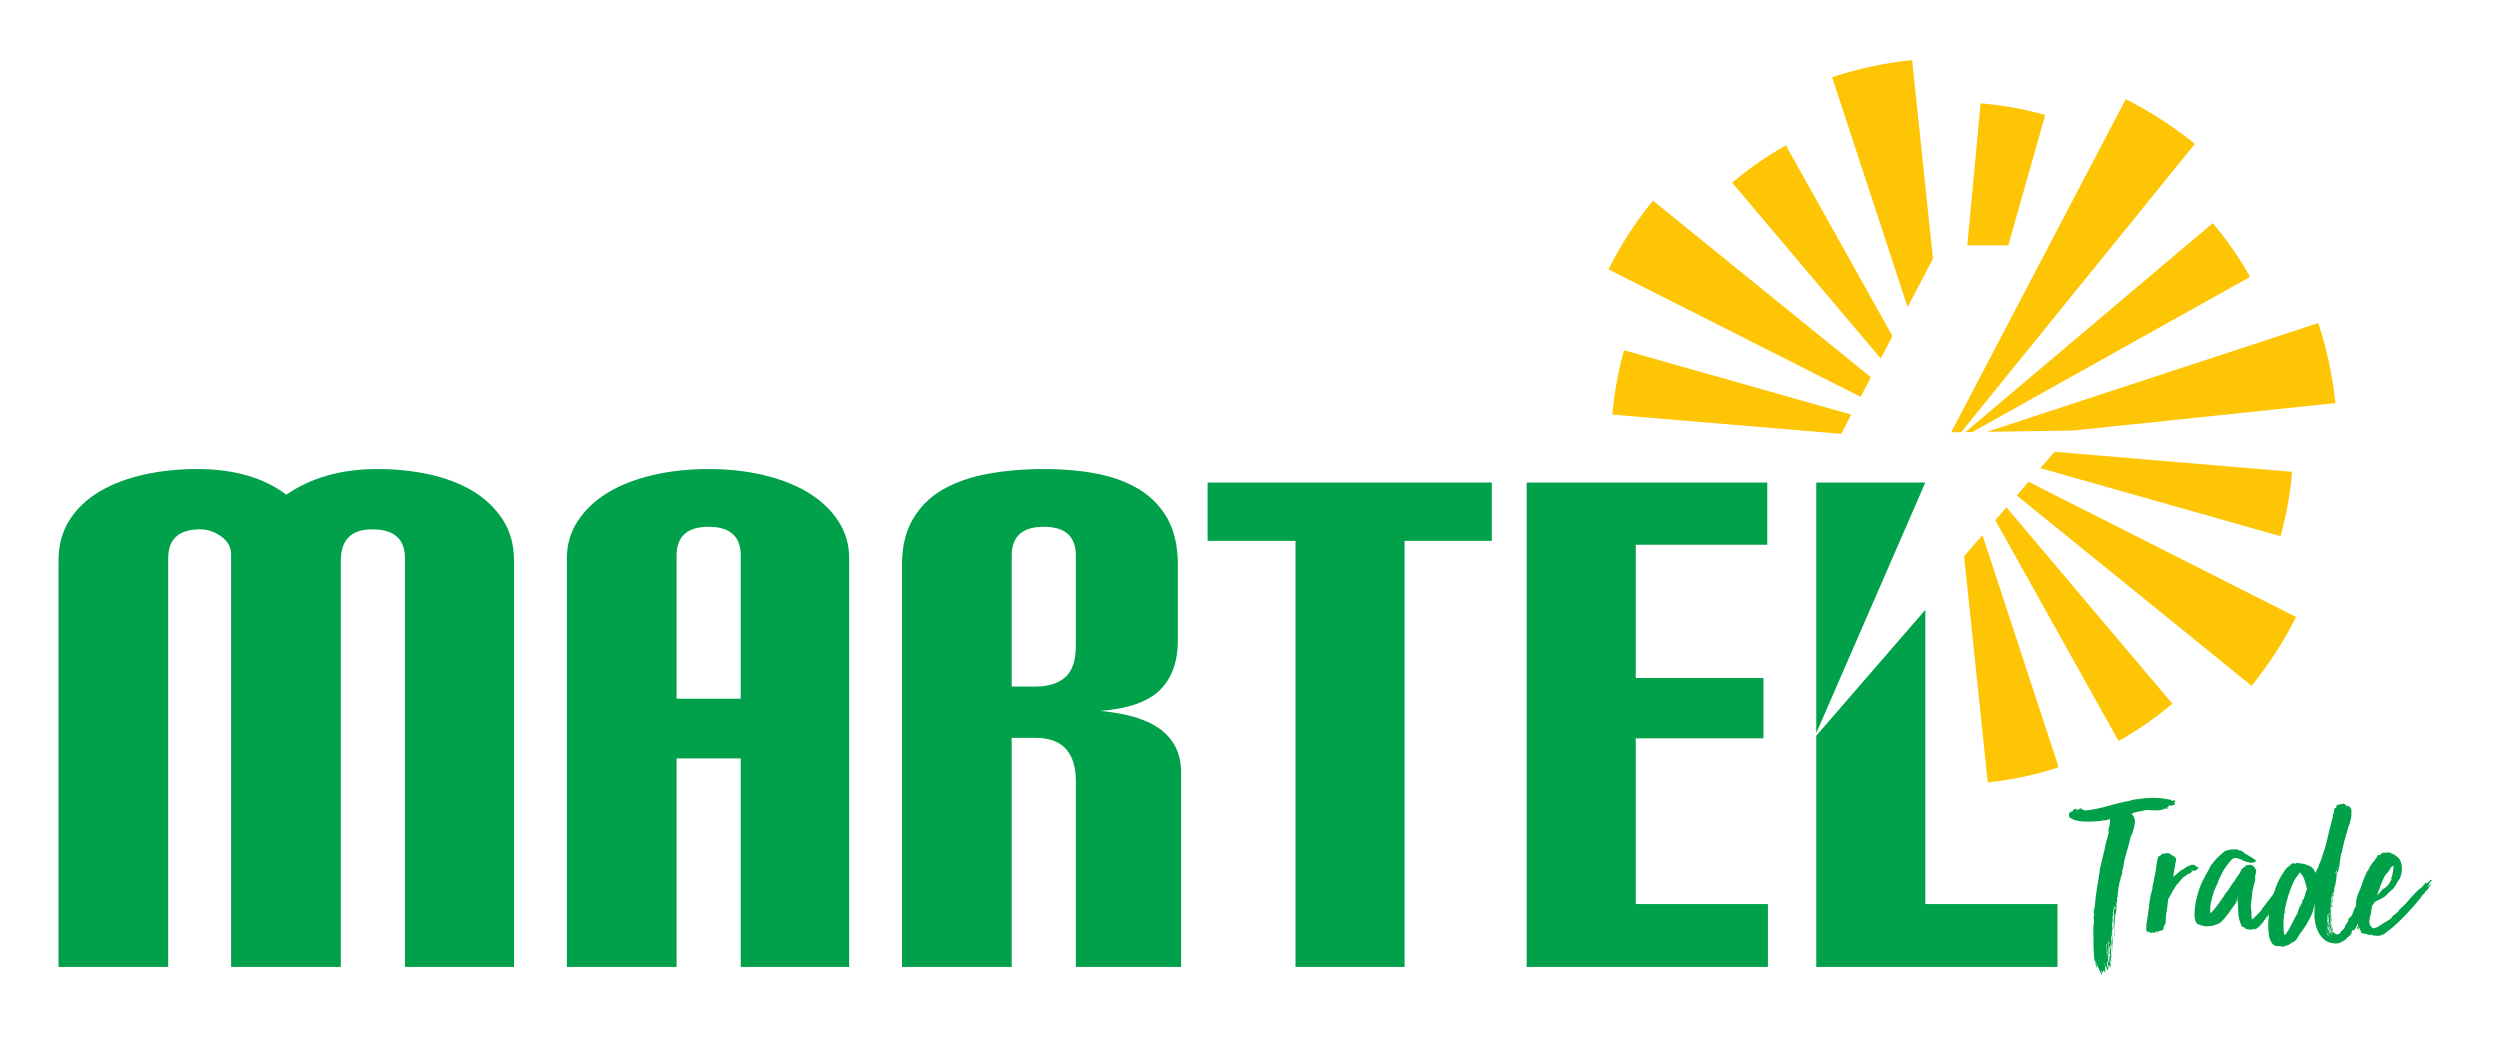
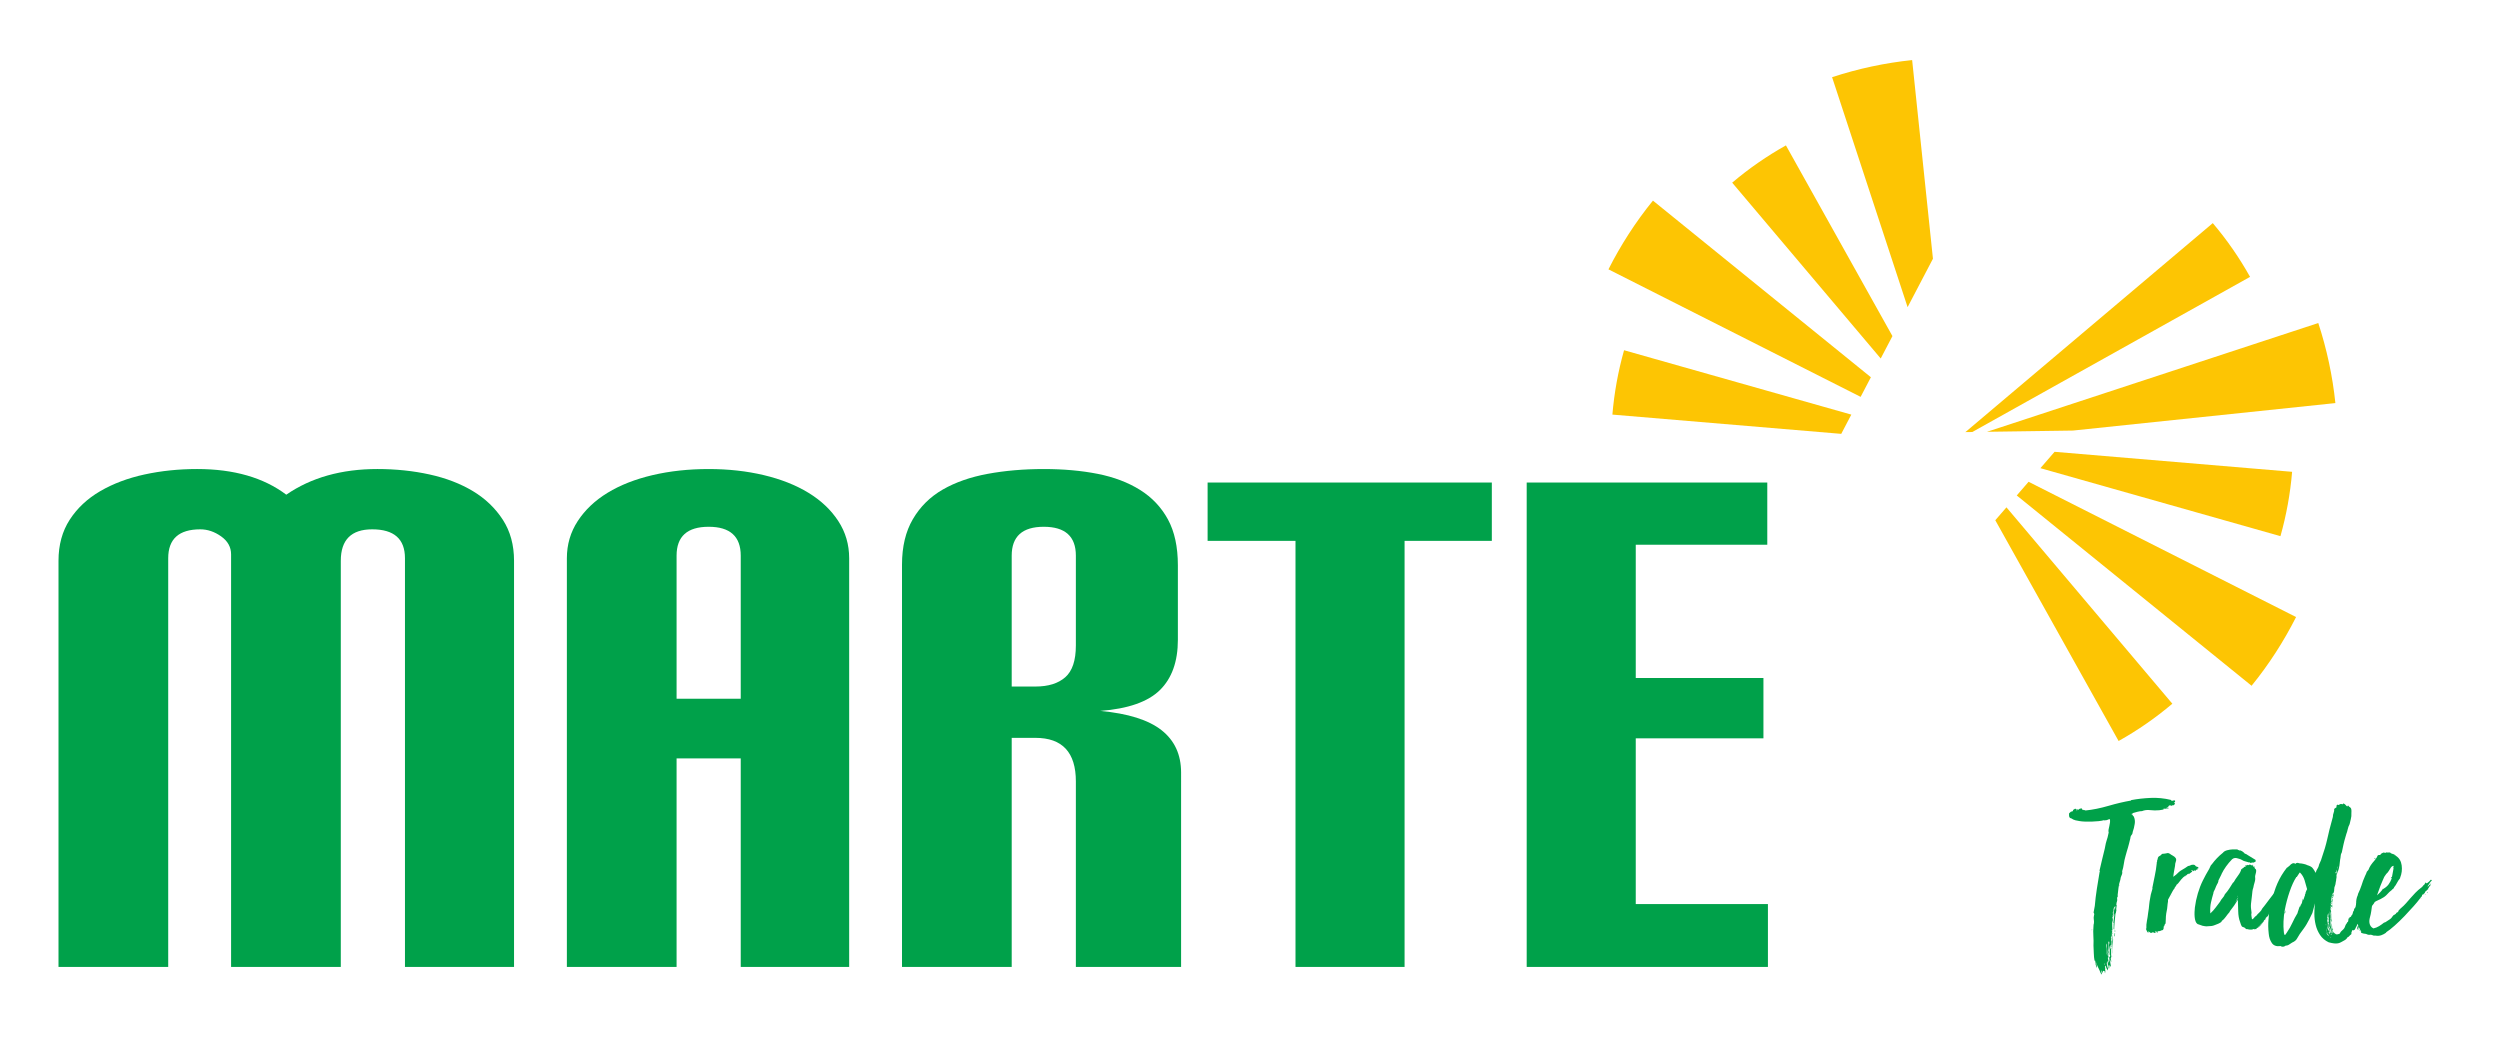
<svg xmlns="http://www.w3.org/2000/svg" version="1.1" id="Layer_1" x="0px" y="0px" viewBox="0 0 451 191.89" style="enable-background:new 0 0 451 191.89;" xml:space="preserve">
  <style type="text/css">
	.st0{fill-rule:evenodd;clip-rule:evenodd;fill:#FFFFFF;}
	.st1{fill:#FDC503;}
	.st2{fill:#00A14A;}
	.st3{fill:#00A149;}
</style>
  <rect x="-73" y="-34.252" class="st0" width="595.276" height="283.455" />
-   <path class="st1" d="M354.324,100.345l4.273,40.803c4.328-0.451,8.614-1.367,12.786-2.733L357.63,96.528l-2.674,3.087  L354.324,100.345z" />
  <path class="st1" d="M382.194,133.676c3.391-1.896,6.639-4.136,9.696-6.725l-29.925-35.425l-0.051,0.058l-1.963,2.267  L382.194,133.676z" />
-   <path class="st1" d="M363.822,89.381l42.364,34.332c3.165-3.895,5.83-8.058,8.026-12.398l-48.254-24.4L363.822,89.381z" />
+   <path class="st1" d="M363.822,89.381l42.364,34.332c3.165-3.895,5.83-8.058,8.026-12.398l-48.254-24.4L363.822,89.381" />
  <path class="st1" d="M411.393,96.724c1.075-3.808,1.776-7.695,2.104-11.61l-42.853-3.607l-2.557,2.951L411.393,96.724z" />
  <path class="st1" d="M373.965,77.673l47.338-4.957c-0.509-4.889-1.543-9.73-3.086-14.442l-59.764,19.622L373.965,77.673z" />
  <path class="st1" d="M355.802,77.935l50.109-27.988c-1.895-3.391-4.136-6.639-6.724-9.695l-44.632,37.701L355.802,77.935z" />
-   <path class="st1" d="M353.801,77.964l42.148-52.009c-3.915-3.18-8.1-5.857-12.464-8.058l-31.456,60.005l-0.045,0.087L353.801,77.964  z" />
-   <path class="st1" d="M368.959,20.746c-3.821-1.079-7.724-1.78-11.653-2.107l-2.406,25.636h7.393L368.959,20.746z" />
  <path class="st1" d="M344.95,10.838c-4.889,0.509-9.729,1.543-14.442,3.086L344.13,55.41l4.573-8.735L344.95,10.838z" />
  <path class="st1" d="M322.181,26.229c-3.39,1.896-6.639,4.136-9.695,6.724l26.794,31.719l2.116-4.041L322.181,26.229z" />
  <path class="st1" d="M298.19,36.192c-3.165,3.895-5.831,8.058-8.026,12.398l45.492,23.003l1.852-3.537L298.19,36.192z" />
  <path class="st1" d="M292.981,63.182c-1.075,3.807-1.776,7.695-2.104,11.611l41.283,3.474l1.818-3.472L292.981,63.182z" />
  <path class="st2" d="M85.325,88.606c-2.239-1.349-4.844-2.353-7.813-3.008c-2.971-0.655-6.117-0.985-9.433-0.985  c-6.482,0-11.962,1.545-16.436,4.63c-4.09-3.085-9.453-4.63-16.088-4.63c-3.319,0-6.482,0.33-9.491,0.984  c-3.01,0.656-5.672,1.66-7.987,3.009c-2.315,1.351-4.149,3.068-5.498,5.15c-1.35,2.084-2.025,4.554-2.025,7.409v73.267h19.791  l0.001-73.731c0-3.473,1.928-5.209,5.787-5.209c1.311,0,2.564,0.425,3.761,1.273c1.195,0.85,1.794,1.93,1.794,3.241v74.426h19.792  l0.001-73.268c0-3.781,1.89-5.672,5.671-5.672c3.936,0,5.904,1.736,5.904,5.209v73.732h19.676v-73.268  c0-2.854-0.676-5.325-2.026-7.408C89.356,91.674,87.562,89.957,85.325,88.606" />
  <path class="st2" d="M145.84,88.896c-2.277-1.389-4.959-2.449-8.044-3.182c-3.087-0.733-6.405-1.101-9.954-1.101  c-3.628,0-7.002,0.367-10.127,1.101c-3.125,0.734-5.827,1.793-8.102,3.182c-2.277,1.388-4.071,3.088-5.382,5.092  c-1.314,2.008-1.968,4.244-1.968,6.714v73.732h19.792v-37.62h11.574v37.62h19.561v-73.732c0-2.469-0.656-4.706-1.968-6.714  C149.909,91.984,148.115,90.285,145.84,88.896 M133.629,126.05h-11.574v-25.811c0-3.473,1.928-5.208,5.787-5.208  c3.858,0,5.787,1.735,5.787,5.208V126.05z" />
  <path class="st2" d="M209.537,131.722c-2.355-1.852-6.038-3.01-11.053-3.472c5.015-0.385,8.603-1.638,10.764-3.761  c2.16-2.122,3.241-5.152,3.241-9.086v-13.426c0-3.317-0.599-6.078-1.794-8.276c-1.197-2.2-2.877-3.973-5.035-5.324  c-2.161-1.35-4.708-2.315-7.639-2.894c-2.933-0.579-6.174-0.869-9.722-0.869c-3.628,0-7.003,0.29-10.128,0.869  c-3.124,0.578-5.826,1.524-8.102,2.835c-2.276,1.314-4.071,3.088-5.382,5.325c-1.313,2.239-1.967,4.977-1.967,8.219v72.573h19.792  V133.11h4.283c4.862,0,7.292,2.624,7.292,7.871l-0.001,33.453h18.982l0.001-35.074C213.068,136.12,211.89,133.573,209.537,131.722   M194.086,116.444c0,2.702-0.637,4.612-1.91,5.729c-1.273,1.12-3.067,1.678-5.382,1.678h-4.283v-23.612  c0-3.472,1.928-5.209,5.788-5.208c3.857,0,5.787,1.736,5.787,5.208V116.444z" />
  <polygon class="st2" points="217.852,97.578 233.709,97.578 233.708,174.434 253.385,174.434 253.385,97.578 269.126,97.578   269.126,87.045 217.852,87.045 " />
  <polygon class="st2" points="295.091,133.191 318.124,133.191 318.124,122.311 295.091,122.311 295.091,98.273 318.818,98.273   318.818,87.045 275.415,87.045 275.415,174.434 318.934,174.434 318.934,163.092 295.09,163.092 " />
-   <polygon class="st2" points="327.654,87.045 327.654,132.247 347.33,87.045 " />
-   <polygon class="st2" points="327.654,174.435 371.173,174.435 371.173,163.092 347.33,163.092 347.33,110.014 327.654,132.727 " />
  <path class="st3" d="M391.703,161.397c0,0.08-0.026,0.172-0.08,0.278L391.703,161.397z M394.289,157.977l-0.08,0.119  c-0.053,0-0.04-0.04,0.04-0.119c-0.265,0.159-0.517,0.385-0.756,0.676c-0.239,0.292-0.437,0.544-0.597,0.756  c-0.026,0-0.053,0.013-0.079,0.04c-0.053,0.053-0.08,0.093-0.08,0.119c-0.026-0.053-0.06-0.026-0.099,0.08  c-0.04,0.106-0.086,0.186-0.139,0.239l-0.199,0.278v0.079c-0.159,0.186-0.278,0.358-0.358,0.517  c-0.08,0.159-0.172,0.331-0.278,0.517l-0.557,1.034v0.318c-0.026,0.185-0.046,0.312-0.06,0.378c-0.013,0.066-0.02,0.119-0.02,0.159  c0,0.04-0.007,0.112-0.02,0.219c-0.013,0.106-0.033,0.291-0.06,0.557c-0.079,0.371-0.132,0.656-0.159,0.855  c-0.026,0.199-0.047,0.378-0.06,0.537c-0.013,0.159-0.02,0.331-0.02,0.517c0,0.186-0.013,0.437-0.04,0.756  c-0.079,0.053-0.119,0.093-0.119,0.119c0,0.026-0.013,0.053-0.04,0.079c0,0.053-0.013,0.099-0.04,0.139  c-0.027,0.04-0.04,0.073-0.04,0.1c-0.053,0.08-0.073,0.172-0.06,0.278c0.013,0.106-0.007,0.199-0.06,0.278  c-0.026-0.079-0.02-0.172,0.02-0.278c0.04-0.106,0.033-0.186-0.02-0.239c-0.026,0.106-0.04,0.225-0.04,0.358  c0,0.133-0.013,0.239-0.04,0.318c-0.08,0-0.126,0.013-0.139,0.04c-0.013,0.026-0.047,0.04-0.1,0.04v-0.04  c-0.053,0.053-0.172,0.106-0.358,0.159c-0.185,0.053-0.305,0.053-0.358,0c-0.027,0.027-0.04,0.08-0.04,0.159  c0,0.08-0.026,0.133-0.079,0.159c0,0-0.013,0-0.04,0v-0.318c0,0-0.013,0.093-0.04,0.278c-0.026-0.053-0.047-0.106-0.06-0.159  c-0.013-0.053-0.033-0.093-0.06-0.119c0,0.212-0.013,0.318-0.04,0.318s-0.04-0.046-0.04-0.139c0-0.093-0.027-0.166-0.08-0.219  c-0.053,0.106-0.053,0.192,0,0.259c0.053,0.066,0.066,0.099,0.04,0.099c-0.053,0.027-0.132,0.027-0.238,0  c-0.106-0.026-0.172-0.079-0.199-0.159c-0.106,0.106-0.159,0.159-0.159,0.159c-0.027,0.027-0.04,0.027-0.04,0h-0.278  c-0.053-0.079-0.099-0.119-0.139-0.119c-0.04,0-0.086-0.053-0.139-0.159c-0.053,0-0.073,0.033-0.06,0.1  c0.013,0.066-0.007,0.126-0.06,0.179c-0.106-0.106-0.186-0.219-0.239-0.338c-0.053-0.119-0.106-0.245-0.159-0.378  c0-0.053,0.013-0.066,0.04-0.04c0.026,0.026,0.04,0.013,0.04-0.04c-0.026-0.451,0.007-0.901,0.1-1.352  c0.093-0.451,0.165-0.928,0.219-1.432l0.119-0.795c0.027-0.345,0.053-0.61,0.08-0.795c0.027-0.185,0.047-0.345,0.06-0.477  c0.013-0.133,0.04-0.285,0.08-0.458c0.04-0.172,0.086-0.431,0.139-0.776l0.278-0.994c0-0.027,0.007-0.066,0.02-0.119  c0.013-0.053,0.007-0.093-0.02-0.119c0.133-0.689,0.278-1.405,0.437-2.148c0.159-0.742,0.279-1.498,0.358-2.267v-0.159  c0.053-0.053,0.08-0.186,0.08-0.398c0-0.053,0.013-0.086,0.04-0.099c0.027-0.013,0.04-0.046,0.04-0.099  c0.027-0.291,0.133-0.477,0.318-0.557c0.185-0.079,0.345-0.212,0.477-0.398c0.133,0,0.318-0.02,0.557-0.06  c0.238-0.04,0.411-0.073,0.517-0.099c0.08,0,0.133,0.027,0.159,0.08c0.026,0.053,0.066,0.053,0.119,0  c0.132,0.132,0.318,0.259,0.557,0.378c0.239,0.119,0.424,0.272,0.557,0.457c0.106,0.186,0.113,0.398,0.02,0.636  c-0.093,0.239-0.139,0.49-0.139,0.756c-0.053,0.318-0.113,0.649-0.179,0.994s-0.113,0.676-0.139,0.994l0.517-0.398  c0.345-0.371,0.696-0.656,1.054-0.855c0.358-0.199,0.723-0.431,1.094-0.696c0.212-0.027,0.365-0.073,0.458-0.139  c0.093-0.066,0.258-0.099,0.497-0.099c0.186,0,0.331,0.093,0.438,0.278h0.04c0.026,0.053,0.119,0.093,0.278,0.119  c0.159,0.027,0.199,0.146,0.119,0.358v-0.08c0-0.079-0.04-0.079-0.119,0c0,0.08-0.013,0.126-0.04,0.139  c-0.027,0.013-0.013,0.047,0.04,0.099c-0.053,0.027-0.133,0.013-0.239-0.04c0,0.053-0.026,0.133-0.079,0.239  c0-0.027-0.013-0.04-0.04-0.04c-0.053,0-0.093-0.013-0.119-0.04c-0.053,0-0.106,0.007-0.159,0.02  c-0.053,0.013-0.066,0.06-0.04,0.139c-0.159-0.079-0.259-0.139-0.298-0.179c-0.04-0.04-0.113-0.033-0.219,0.02  c0.027,0.027,0.073,0.047,0.139,0.06c0.066,0.013,0.099,0.046,0.099,0.099s-0.007,0.066-0.02,0.04  c-0.013-0.027-0.02-0.013-0.02,0.04c-0.133,0.08-0.245,0.166-0.338,0.258c-0.093,0.093-0.206,0.153-0.338,0.179  c0-0.053,0.013-0.079,0.04-0.079c0.026,0,0.04-0.053,0.04-0.159l-0.119,0.238l-0.04-0.04c-0.053,0.053-0.099,0.093-0.139,0.119  c-0.04,0.026-0.086,0.08-0.139,0.159v-0.04c-0.053,0.026-0.093,0.04-0.119,0.04V157.977z M377.863,173.686  c0,0,0.013,0.013,0.04,0.04L377.863,173.686z M381.323,164.022c0,0.027-0.007,0.04-0.02,0.04c-0.013,0-0.02,0.013-0.02,0.04  L381.323,164.022z M380.925,169.033v-0.04h0.04L380.925,169.033z M381.124,165.493c0,0.027-0.007,0.046-0.02,0.06  c-0.013,0.013-0.02,0.033-0.02,0.06C381.084,165.56,381.098,165.52,381.124,165.493z M380.886,171.896v-0.199V171.896z   M380.925,169.033v0.159c0-0.027-0.007-0.04-0.02-0.04s-0.02-0.013-0.02-0.04L380.925,169.033z M381.244,164.937  c-0.027-0.053-0.033-0.093-0.02-0.119c0.013-0.026,0.007-0.066-0.02-0.119C381.23,164.725,381.244,164.804,381.244,164.937z   M378.062,174.124c-0.053-0.053-0.073-0.093-0.06-0.119c0.013-0.027,0.007-0.066-0.02-0.119  C378.035,173.991,378.062,174.071,378.062,174.124z M377.386,167.8c-0.053,0.026-0.066,0.02-0.04-0.02  c0.026-0.04,0.04-0.086,0.04-0.139c0.027,0,0.04,0.02,0.04,0.06C377.426,167.74,377.412,167.773,377.386,167.8z M381.045,168.277  c-0.026,0-0.013-0.079,0.04-0.238c0.053,0,0.06,0.033,0.02,0.099C381.065,168.204,381.045,168.251,381.045,168.277z   M381.244,164.937c0,0.08,0.007,0.166,0.02,0.259c0.013,0.093-0.007,0.139-0.06,0.139L381.244,164.937z M382.318,159.886  c-0.053-0.027-0.066-0.073-0.04-0.139c0.027-0.066,0.053-0.126,0.08-0.179c0,0.053-0.013,0.113-0.04,0.179  C382.291,159.813,382.291,159.859,382.318,159.886z M380.925,167.8c-0.026,0.106-0.026,0.199,0,0.278  c-0.026-0.053-0.02-0.113,0.02-0.179C380.985,167.833,380.978,167.8,380.925,167.8z M381.045,168.516c-0.053,0-0.053-0.066,0-0.199  c0.027,0,0.04,0.033,0.04,0.099C381.084,168.483,381.071,168.516,381.045,168.516z M381.602,167.84  c-0.053,0.133-0.053,0.225,0,0.278c-0.053,0-0.079-0.046-0.079-0.139C381.522,167.886,381.548,167.84,381.602,167.84z   M380.925,169.192c0.053,0.106,0.04,0.252-0.04,0.437L380.925,169.192z M379.693,174.044c0.106-0.186,0.093-0.252-0.04-0.199  c0.026,0,0.026,0.033,0,0.099C379.626,174.011,379.64,174.044,379.693,174.044z M379.891,174.839c-0.053-0.106-0.053-0.238,0-0.398  V174.839z M380.965,170.902c0.027,0.053,0.04,0.172,0.04,0.358C380.952,171.101,380.939,170.982,380.965,170.902z M381.562,168.516  c-0.106,0-0.139-0.02-0.099-0.06c0.04-0.04,0.06-0.086,0.06-0.139C381.548,168.317,381.562,168.384,381.562,168.516z   M381.005,172.652c-0.053-0.08-0.08-0.186-0.08-0.318c0.027,0.053,0.053,0.099,0.08,0.139  C381.031,172.513,381.031,172.573,381.005,172.652z M380.329,171.936c-0.053,0-0.066-0.02-0.04-0.06  c0.027-0.04,0.013-0.073-0.04-0.099c0.053,0,0.073-0.033,0.06-0.099c-0.013-0.066-0.02-0.126-0.02-0.179  c0.053,0.053,0.073,0.119,0.06,0.199C380.336,171.777,380.329,171.857,380.329,171.936z M380.806,170.862  c0-0.053-0.013-0.086-0.04-0.099c-0.027-0.013-0.013-0.06,0.04-0.139c0.053,0,0.08,0.04,0.08,0.119  C380.886,170.823,380.859,170.862,380.806,170.862z M380.607,172.772c-0.053,0.185-0.04,0.291,0.04,0.318  C380.727,173.01,380.713,172.904,380.607,172.772z M380.528,170.385c0.08-0.212,0.08-0.398,0-0.557V170.385z M381.403,168.993  c-0.027-0.053-0.04-0.119-0.04-0.199v-0.238c-0.026-0.186-0.007-0.199,0.06-0.04C381.489,168.675,381.482,168.834,381.403,168.993z   M381.641,163.425c-0.133,0.159-0.192,0.312-0.179,0.457c0.013,0.146-0.02,0.285-0.1,0.418c0.106-0.132,0.172-0.258,0.199-0.378  C381.588,163.803,381.615,163.637,381.641,163.425z M380.011,171.141c0-0.132,0.013-0.285,0.04-0.457  c0.026-0.172-0.013-0.338-0.119-0.497c0.026,0.371,0.04,0.716,0.04,1.034c0,0.318,0,0.65,0,0.994c0,0,0.013-0.026,0.04-0.079  V171.141z M380.965,170.902c-0.026-0.371-0.02-0.769,0.02-1.193c0.04-0.424,0.073-0.822,0.099-1.193  c0.027,0.345,0.027,0.723,0,1.134C381.058,170.06,381.018,170.478,380.965,170.902z M381.084,172.135c0-0.106,0-0.219,0-0.338  c0-0.119,0.013-0.272,0.04-0.457c0-0.292-0.007-0.597-0.02-0.915c-0.013-0.318,0.02-0.689,0.099-1.114  c-0.026,0.477-0.04,0.941-0.04,1.392S381.137,171.631,381.084,172.135z M380.249,172.016c-0.053,0.265,0,0.477,0.159,0.636  c0-0.451-0.013-0.901-0.04-1.352c-0.027-0.451-0.013-0.915,0.04-1.392c-0.053,0-0.079-0.013-0.079-0.04  c0-0.027-0.013-0.04-0.04-0.04c0,0.291,0,0.603,0,0.935c0,0.331-0.026,0.683-0.079,1.054  C380.21,171.923,380.223,171.989,380.249,172.016z M380.528,173.527c0.053-0.212,0.04-0.384-0.04-0.517  c-0.08-0.132-0.013-0.305,0.199-0.517c-0.053,0-0.079,0-0.079,0c0.106-0.106,0.093-0.199-0.04-0.279  c0.053-0.53,0.04-1.061-0.04-1.591c0,0.053-0.013,0.106-0.04,0.159c-0.027,0.053-0.027,0.093,0,0.119c0,0,0,0.013,0,0.04  c-0.053,0.318-0.066,0.63-0.04,0.935c0.026,0.305,0.013,0.617-0.04,0.935v-0.159c-0.053,0.053-0.086,0.079-0.099,0.079  c-0.013,0-0.033,0.027-0.06,0.08c0.053,0.106,0.073,0.258,0.06,0.457c-0.013,0.199,0.007,0.338,0.06,0.418  c0.053-0.106,0.073-0.219,0.059-0.338c-0.013-0.119-0.007-0.205,0.02-0.259L380.528,173.527z M381.124,165.454  c-0.053,0.027-0.08,0.066-0.08,0.119c0,0.053,0,0.106,0,0.159c0-0.026,0.013-0.053,0.04-0.079v0.159h-0.04v0.079  c0.027,0,0.04-0.013,0.04-0.04c0-0.026,0.013-0.026,0.04,0c-0.027-0.053-0.013-0.153,0.04-0.298c0.053-0.146,0.066-0.152,0.04-0.02  c0,0.265-0.04,0.51-0.119,0.736c-0.079,0.225-0.106,0.471-0.079,0.736c0.053-0.053,0.079-0.126,0.079-0.219c0-0.093,0-0.166,0-0.219  c0.027,0.053,0.046,0.093,0.06,0.119c0.013,0.027,0.02,0.066,0.02,0.119c0,0-0.013-0.013-0.04-0.04  c-0.027-0.027-0.04,0.007-0.04,0.1c0,0.093-0.013,0.152-0.04,0.179c0,0.133,0.007,0.252,0.02,0.358s0.02,0.225,0.02,0.358  l-0.04,0.04c-0.026,0.159-0.047,0.331-0.06,0.517c-0.013,0.186-0.02,0.371-0.02,0.557c-0.106,0.08-0.159,0.199-0.159,0.358  c0,0.026,0.027-0.013,0.08-0.119c0,0.08-0.013,0.179-0.04,0.298c-0.027,0.119-0.027,0.219,0,0.299c0-0.027,0.007-0.04,0.02-0.04  c0.013,0,0.02-0.013,0.02-0.04c0.026,0.159,0.026,0.311,0,0.457c-0.027,0.146-0.04,0.299-0.04,0.458  c-0.027,0.053-0.046,0.066-0.06,0.04c-0.013-0.026-0.047-0.04-0.099-0.04c-0.026,0.133-0.033,0.245-0.02,0.338  c0.013,0.093,0.02,0.206,0.02,0.338c0.08-0.053,0.106-0.106,0.08-0.159c-0.027-0.053,0-0.106,0.08-0.159v1.909  c-0.027,0.053-0.033,0.099-0.02,0.139c0.013,0.04,0.007,0.086-0.02,0.139c0.027,0.053,0.047,0.133,0.06,0.239  c0.013,0.106-0.007,0.199-0.06,0.278c0-0.053,0.007-0.126,0.02-0.219c0.013-0.093,0.007-0.165-0.02-0.219  c-0.132,0.185-0.159,0.411-0.079,0.676c0.079,0.265,0.079,0.451,0,0.557c-0.053-0.053-0.08-0.1-0.08-0.139  c0-0.04-0.026-0.086-0.08-0.139c-0.053,0.053-0.066,0.146-0.04,0.278c0.027,0.133,0.04,0.265,0.04,0.398  c-0.053-0.186-0.093-0.331-0.119-0.437c-0.027-0.106-0.066-0.212-0.119-0.318c-0.027,0.133-0.007,0.245,0.059,0.338  c0.066,0.093,0.073,0.232,0.02,0.418c-0.132-0.53-0.199-1.007-0.199-1.432c-0.133,0.186-0.172,0.391-0.119,0.617  c0.053,0.225,0.093,0.418,0.119,0.577c0.026,0.053,0.046,0.053,0.06,0c0.013-0.053,0.02-0.053,0.02,0  c-0.026,0.133-0.033,0.232-0.02,0.298c0.013,0.066,0.02,0.139,0.02,0.219c-0.212-0.212-0.358-0.517-0.437-0.915  c-0.053,0.053-0.053,0.106,0,0.159c-0.026,0.027-0.04,0.02-0.04-0.02c0-0.04-0.027-0.047-0.08-0.02  c0.027,0.292,0.04,0.504,0.04,0.636c0,0.133,0.026,0.358,0.079,0.676c-0.053-0.132-0.073-0.212-0.06-0.239  c0.013-0.026-0.033-0.093-0.139-0.199c-0.053,0.026-0.066,0.066-0.04,0.119c0.027,0.053,0.027,0.106,0,0.159  c-0.053,0.053-0.066,0.027-0.04-0.08c0.027-0.106,0.013-0.185-0.04-0.238c-0.133,0.026-0.199,0.086-0.199,0.179  c0,0.093-0.026,0.166-0.079,0.219c-0.053-0.212-0.119-0.385-0.199-0.517c0,0.159,0.02,0.298,0.06,0.417  c0.04,0.119,0.06,0.245,0.06,0.378c-0.027-0.053-0.093-0.08-0.199-0.08c0-0.053,0.013-0.093,0.04-0.119  c0.026-0.026,0.026-0.053,0-0.079c-0.027,0-0.04,0.026-0.04,0.079c-0.132-0.371-0.285-0.716-0.457-1.034  c-0.172-0.318-0.285-0.649-0.338-0.994c0,0.159,0.02,0.318,0.06,0.477c0.04,0.159,0.046,0.358,0.02,0.597  c-0.106-0.212-0.172-0.458-0.199-0.736c-0.026-0.278-0.079-0.55-0.159-0.815c0,0.053,0.007,0.099,0.02,0.139  c0.013,0.04-0.007,0.086-0.06,0.139c-0.08-0.451-0.126-0.908-0.139-1.372c-0.013-0.464-0.033-0.935-0.06-1.412  c0.027-0.583,0.02-1.16-0.02-1.73c-0.04-0.57-0.033-1.147,0.02-1.73c0-0.133,0.007-0.239,0.02-0.318  c0.013-0.079,0.033-0.159,0.06-0.239c0.026-0.238,0.02-0.471-0.02-0.696c-0.04-0.225-0.033-0.444,0.02-0.656  c0-0.053,0.013-0.119,0.04-0.199c0.027-0.08,0.027-0.146,0-0.199c-0.026-0.053-0.053-0.106-0.08-0.159  c-0.026-0.053-0.026-0.106,0-0.159l0.199-1.074c0.08-0.981,0.206-2.022,0.378-3.122c0.172-1.1,0.338-2.114,0.497-3.042  c0.053-0.08,0.066-0.126,0.04-0.139c-0.026-0.013-0.053-0.033-0.079-0.06c0-0.053,0.013-0.079,0.04-0.079  c0.026,0,0.026-0.013,0-0.04c0.133-0.636,0.285-1.286,0.457-1.949c0.172-0.663,0.325-1.286,0.457-1.869  c0.08-0.451,0.146-0.782,0.199-0.994c0.053-0.212,0.106-0.398,0.159-0.557c0.053-0.159,0.106-0.331,0.159-0.517  c0.053-0.186,0.119-0.477,0.199-0.875c-0.053-0.159-0.059-0.338-0.02-0.537c0.04-0.199,0.086-0.411,0.139-0.636  c0.053-0.225,0.093-0.444,0.119-0.656c0.027-0.212,0.013-0.411-0.04-0.596c-0.133,0.026-0.285,0.079-0.457,0.159  c-0.172,0.079-0.325,0.093-0.457,0.04c-0.053,0-0.08,0.04-0.08,0.119c-0.026,0-0.04-0.04-0.04-0.119  c-0.265,0.08-0.59,0.139-0.975,0.179c-0.384,0.04-0.789,0.066-1.213,0.08c-0.424,0.013-0.835,0.013-1.233,0  c-0.398-0.013-0.742-0.047-1.034-0.099c-0.212-0.026-0.451-0.073-0.716-0.139c-0.265-0.066-0.504-0.179-0.716-0.338  c-0.212-0.027-0.345-0.133-0.398-0.318c-0.053-0.185-0.053-0.411,0-0.676c0.106,0,0.159-0.02,0.159-0.06  c0-0.04,0.04-0.086,0.119-0.139c0.053,0,0.113-0.02,0.179-0.06c0.066-0.04,0.126-0.046,0.179-0.02  c0.053-0.186,0.08-0.278,0.08-0.278c0.106-0.027,0.185-0.073,0.238-0.139c0.053-0.066,0.146-0.073,0.279-0.02  c0.053,0.053,0.086,0.106,0.099,0.159c0.013,0.053,0.033,0.133,0.06,0.239c0.053-0.053,0.06-0.1,0.02-0.139  c-0.04-0.04-0.06-0.086-0.06-0.139c0.08-0.053,0.133-0.06,0.159-0.02c0.026,0.04,0.066,0.046,0.119,0.02c0.026,0,0.026,0.007,0,0.02  c-0.027,0.013-0.027,0.033,0,0.06c0.053-0.106,0.132-0.179,0.238-0.219c0.106-0.04,0.225-0.073,0.358-0.1  c0.027,0.08,0.053,0.113,0.08,0.1c0.026-0.013,0.04,0.046,0.04,0.179c0.053,0.027,0.08,0.027,0.08,0c0-0.027,0.026-0.04,0.079-0.04  c0,0.053,0.027,0.079,0.08,0.079c0.185,0,0.305,0.027,0.358,0.08c1.299-0.133,2.678-0.411,4.136-0.835  c1.458-0.424,2.81-0.742,4.057-0.955c0-0.026,0.006-0.04,0.02-0.04s0.02-0.013,0.02-0.04c1.114-0.212,2.287-0.345,3.52-0.398  c1.233-0.053,2.446,0.066,3.639,0.358c0.08,0.159,0.199,0.206,0.358,0.139c0.159-0.066,0.292-0.073,0.398-0.02  c0.027,0.106,0.027,0.172,0,0.199c-0.026,0.026-0.04,0.066-0.04,0.119c-0.053-0.027-0.086-0.033-0.099-0.02  c-0.013,0.013-0.033,0.02-0.06,0.02c0.026,0.053,0.06,0.093,0.1,0.119c0.04,0.026,0.073,0.066,0.099,0.119  c-0.053,0.079-0.093,0.132-0.119,0.159c-0.026,0.026-0.053,0.066-0.079,0.119c-0.053,0-0.133,0.007-0.239,0.02  c-0.106,0.013-0.146,0.047-0.119,0.099c-0.239-0.08-0.391-0.106-0.457-0.08c-0.066,0.027-0.113,0.066-0.139,0.119  c-0.026,0.053-0.06,0.106-0.099,0.159c-0.04,0.053-0.139,0.08-0.298,0.08c0.053,0.053,0.119,0.079,0.199,0.079  c0.079,0,0.146,0,0.199,0c0.027,0.053,0.02,0.066-0.02,0.04c-0.04-0.027-0.059-0.027-0.059,0c0.106,0.053,0.126,0.079,0.059,0.079  c-0.066,0-0.139,0-0.218,0c-0.08,0-0.146-0.007-0.199-0.02c-0.053-0.013-0.027-0.006,0.08,0.02c-0.133,0.053-0.258,0.066-0.378,0.04  c-0.119-0.027-0.205,0-0.259,0.079h0.199c-0.186,0.08-0.358,0.126-0.517,0.139c-0.159,0.013-0.292,0.033-0.398,0.06  c-0.53,0.053-1.067,0.046-1.611-0.02c-0.543-0.066-1.041-0.007-1.491,0.179c-0.239,0-0.511,0.04-0.815,0.119  c-0.305,0.079-0.59,0.159-0.855,0.238c0.053,0.053,0.033,0.086-0.06,0.099c-0.093,0.013-0.166,0.047-0.219,0.1  c0.026,0.053,0.047,0.059,0.06,0.02c0.013-0.04,0.047-0.047,0.1-0.02c0.053,0.133,0.159,0.278,0.318,0.437  c0.185,0.424,0.238,0.862,0.159,1.312c-0.08,0.53-0.199,1.008-0.358,1.432c-0.026,0.212-0.06,0.352-0.1,0.417  c-0.04,0.066-0.079,0.119-0.119,0.159c-0.04,0.04-0.079,0.099-0.119,0.179c-0.04,0.08-0.073,0.225-0.099,0.437  c-0.08,0.345-0.152,0.643-0.219,0.895c-0.066,0.252-0.133,0.497-0.199,0.736c-0.066,0.238-0.139,0.484-0.219,0.736  c-0.08,0.252-0.159,0.537-0.239,0.855c-0.133,0.451-0.232,0.914-0.298,1.392c-0.066,0.477-0.166,0.915-0.298,1.312  c0.053,0.239,0.02,0.477-0.099,0.716c-0.119,0.239-0.192,0.49-0.219,0.755v0.04c-0.159,0.451-0.272,0.935-0.338,1.452  c-0.066,0.517-0.126,1.027-0.179,1.531c0-0.026,0.007-0.04,0.02-0.04c0.013,0,0.02-0.027,0.02-0.08c0.053-0.026,0.06,0,0.02,0.08  c-0.04,0.08-0.06,0.146-0.06,0.199h-0.04c0,0.053-0.007,0.08-0.02,0.08c-0.013,0-0.02,0.013-0.02,0.04h0.04  c0,0.027-0.007,0.04-0.02,0.04c-0.013,0-0.02,0.026-0.02,0.079c0.026,0.106,0.033,0.232,0.02,0.378  c-0.013,0.146-0.06,0.272-0.139,0.378c0.079-0.053,0.086-0.007,0.02,0.139c-0.066,0.146-0.073,0.258-0.02,0.338  c0.026,0,0.033-0.02,0.02-0.06c-0.013-0.04-0.007-0.086,0.02-0.139c0.027,0.133,0.02,0.285-0.02,0.458  c-0.04,0.172-0.06,0.325-0.06,0.457c0.053,0.106,0.053,0.225,0,0.358c-0.053,0.133-0.066,0.252-0.04,0.358h-0.079  c-0.053,0.61-0.113,1.2-0.179,1.77c-0.066,0.57-0.073,1.094-0.02,1.571c-0.053,0-0.066-0.08-0.04-0.239  c0.026-0.159,0.013-0.278-0.04-0.358c-0.026,0-0.04,0.027-0.04,0.08s-0.026,0.08-0.079,0.08c0.053-0.186,0.073-0.371,0.06-0.557  c-0.013-0.185-0.007-0.371,0.02-0.557c0-0.053-0.013-0.059-0.04-0.02c-0.027,0.04-0.04,0.047-0.04,0.02l0.199-1.591  c-0.053,0-0.08,0.04-0.08,0.119c0,0.08-0.013,0.119-0.04,0.119c0-0.133-0.007-0.259-0.02-0.378c-0.013-0.119-0.007-0.232,0.02-0.338  c0-0.318,0.066-0.636,0.199-0.955c-0.133,0.106-0.199,0.252-0.199,0.438c0,0-0.013-0.013-0.04-0.04v0.239v-0.04l-0.04,0.278  c-0.027,0.027-0.04,0.053-0.04,0.08c-0.053,0.106-0.066,0.206-0.04,0.298c0.027,0.093,0.027,0.219,0,0.378  c0,0.026-0.013,0.04-0.04,0.04c0,0.053,0,0.073,0,0.059c0-0.013,0.013-0.006,0.04,0.02c0,0.026-0.007,0.053-0.02,0.079  C381.131,165.361,381.124,165.401,381.124,165.454z" />
  <path class="st3" d="M408.685,165.931c0,0.053-0.007,0.079-0.02,0.079c-0.013,0-0.02,0.013-0.02,0.04  C408.646,166.024,408.659,165.984,408.685,165.931 M403.754,161.596c-0.08,0-0.093,0.013-0.04,0.04L403.754,161.596z   M412.265,158.852c0,0.053-0.026,0.106-0.079,0.159L412.265,158.852z M411.907,160.761c0.053-0.053,0.066-0.106,0.04-0.159  c0,0.053-0.007,0.086-0.02,0.099C411.914,160.714,411.907,160.734,411.907,160.761z M403.555,161.874  c0.106-0.08,0.146-0.159,0.119-0.239L403.555,161.874z M403.794,161.914c-0.133,0.106-0.232,0.239-0.298,0.398  c-0.066,0.159-0.152,0.345-0.258,0.557L403.794,161.914z M411.986,159.408c0.08,0,0.133-0.026,0.159-0.079  c0,0.026,0.013-0.013,0.04-0.119c0.026-0.106,0.066-0.172,0.119-0.199c-0.027,0.08-0.046,0.139-0.06,0.179  c-0.013,0.04-0.02,0.086-0.02,0.139c0.08-0.106,0.119-0.225,0.119-0.358h0.08c0.132-0.265,0.265-0.504,0.398-0.716  c0.132-0.212,0.291-0.424,0.477-0.636c-0.026,0.185-0.079,0.305-0.159,0.358c-0.08,0.053-0.093,0.146-0.04,0.278l0.238-0.318  l-0.278,0.517h-0.079c-0.08,0.186-0.159,0.371-0.239,0.557c-0.08,0.186-0.212,0.345-0.398,0.477c0.026,0.026,0.033,0.04,0.02,0.04  s0.007,0.013,0.06,0.04l-0.477,0.994c0.053-0.027,0.093-0.08,0.119-0.159c0.026-0.08,0.079-0.133,0.159-0.159  c-0.026-0.053-0.026-0.093,0-0.119c0.027-0.027,0.04-0.066,0.04-0.119c0.053,0.026,0.066,0.046,0.04,0.06  c-0.027,0.013-0.04,0.046-0.04,0.099c0.159-0.106,0.258-0.252,0.298-0.437c0.04-0.186,0.126-0.332,0.258-0.438  c0.026,0.053,0.02,0.099-0.02,0.139c-0.04,0.04-0.046,0.086-0.02,0.139c-0.079,0.239-0.186,0.438-0.318,0.597  c-0.133,0.159-0.225,0.371-0.278,0.636c-0.053,0.026-0.073,0.053-0.06,0.079c0.013,0.027-0.007,0.053-0.059,0.08  c-0.053,0.106-0.212,0.351-0.477,0.736c-0.265,0.385-0.563,0.796-0.895,1.233c-0.331,0.437-0.636,0.848-0.915,1.233  c-0.278,0.385-0.444,0.63-0.497,0.736v0.119c-0.053,0.026-0.079,0.053-0.079,0.079c0,0.027-0.013,0.053-0.04,0.08l0.119-0.119  l-0.238,0.278c-0.053,0.053-0.093,0.08-0.119,0.08v-0.04c-0.08,0.079-0.093,0.132-0.04,0.159c-0.079-0.027-0.132,0.007-0.159,0.099  c-0.026,0.093-0.026,0.153,0,0.179h-0.079v0.079c-0.106,0.027-0.186,0.093-0.239,0.199l-0.08,0.199  c-0.053,0.053-0.132,0.133-0.239,0.239c-0.106,0.106-0.225,0.225-0.358,0.358c-0.053,0.079-0.119,0.139-0.199,0.179  c-0.079,0.04-0.132,0.099-0.159,0.179c0.265-0.186,0.57-0.451,0.915-0.795c-0.186,0.212-0.365,0.404-0.537,0.577  c-0.172,0.172-0.404,0.325-0.696,0.457v0.08h0.04h0.04c-0.026,0.053-0.073,0.066-0.139,0.04c-0.066-0.026-0.126-0.026-0.179,0h0.079  c-0.053,0.053-0.093,0.073-0.119,0.06c-0.027-0.013-0.053,0.007-0.08,0.06c0.053-0.133,0-0.172-0.159-0.119  c-0.027-0.026-0.04-0.026-0.04,0c0,0.027-0.013,0.04-0.04,0.04c-0.186,0.053-0.371,0.073-0.557,0.06  c-0.186-0.013-0.345-0.047-0.477-0.099c-0.026,0-0.04,0.013-0.04,0.04c-0.053,0-0.093-0.013-0.119-0.04  c-0.026-0.026-0.066-0.04-0.119-0.04c-0.079-0.133-0.185-0.219-0.318-0.258c-0.133-0.04-0.252-0.086-0.358-0.139  c-0.053-0.053-0.119-0.172-0.199-0.358c-0.08-0.185-0.133-0.345-0.159-0.477c-0.212-0.557-0.325-1.213-0.338-1.969  c-0.013-0.756-0.033-1.438-0.06-2.048c-0.239,0.398-0.471,0.756-0.696,1.074c-0.225,0.318-0.484,0.663-0.776,1.034  c0,0,0,0.027,0,0.08c-0.265,0.292-0.504,0.59-0.716,0.895c-0.212,0.305-0.464,0.563-0.756,0.775v0.119  c-0.186,0.133-0.378,0.245-0.577,0.338c-0.199,0.093-0.418,0.179-0.656,0.259c-0.186,0.079-0.378,0.133-0.577,0.159  c-0.199,0.027-0.404,0.04-0.616,0.04c-0.212,0.027-0.391,0.027-0.537,0c-0.146-0.026-0.298-0.053-0.457-0.079  c-0.133-0.053-0.285-0.106-0.457-0.159c-0.172-0.053-0.325-0.106-0.457-0.159c-0.159-0.106-0.278-0.272-0.358-0.497  c-0.079-0.225-0.133-0.484-0.159-0.776c-0.027-0.292-0.033-0.59-0.02-0.895c0.013-0.305,0.033-0.577,0.06-0.815  c0.106-0.848,0.285-1.697,0.537-2.546c0.252-0.848,0.55-1.617,0.895-2.307c0.186-0.371,0.371-0.729,0.557-1.074  c0.185-0.345,0.384-0.689,0.596-1.034c0.08-0.133,0.146-0.278,0.199-0.437c0.053-0.159,0.146-0.292,0.278-0.398  c0.583-0.795,1.246-1.484,1.988-2.068c0.159-0.212,0.411-0.365,0.755-0.458c0.345-0.093,0.676-0.146,0.994-0.159  c0.318-0.013,0.576-0.013,0.775,0c0.199,0.013,0.219,0.02,0.06,0.02c0.053,0,0.099,0.02,0.139,0.06c0.04,0.04,0.1,0.06,0.179,0.06  c0.026,0.027,0.047,0.047,0.06,0.06c0.013,0.013,0.073,0.007,0.179-0.02c0.079,0.053,0.165,0.093,0.258,0.119  c0.093,0.027,0.179,0.093,0.259,0.199c0.106,0.026,0.179,0.086,0.219,0.179c0.04,0.093,0.126,0.139,0.259,0.139  c0.371,0.212,0.663,0.391,0.875,0.537c0.212,0.146,0.504,0.325,0.875,0.537c0,0.053,0.007,0.093,0.02,0.119  c0.013,0.027,0.02,0.066,0.02,0.119c0,0.053-0.04,0.093-0.119,0.119c-0.08,0.027-0.146,0.066-0.199,0.119c-0.132,0-0.232,0-0.298,0  c-0.066,0-0.165,0.027-0.298,0.08c-0.027,0-0.06-0.013-0.1-0.04c-0.04-0.026-0.086-0.053-0.139-0.079  c-0.079-0.027-0.1-0.02-0.06,0.02c0.04,0.04,0.007,0.033-0.099-0.02c-0.133-0.053-0.272-0.093-0.418-0.119  c-0.146-0.027-0.285-0.066-0.418-0.119c-0.133-0.053-0.258-0.119-0.378-0.199c-0.119-0.079-0.285-0.146-0.497-0.199  c-0.133-0.053-0.272-0.093-0.418-0.119c-0.146-0.027-0.285-0.027-0.418,0c-0.053,0-0.113,0.02-0.179,0.06  c-0.066,0.04-0.139,0.086-0.219,0.139c-0.822,0.849-1.458,1.737-1.909,2.665c0,0.053-0.007,0.08-0.02,0.08  c-0.013,0-0.02,0.013-0.02,0.04l-0.517,1.034c0,0.053-0.007,0.112-0.02,0.179c-0.013,0.066-0.046,0.166-0.099,0.298  c0,0.027-0.007,0.04-0.02,0.04c-0.013,0-0.02,0.013-0.02,0.04l-0.04,0.04c-0.079,0.133-0.159,0.298-0.239,0.497  c-0.079,0.199-0.146,0.364-0.199,0.497c-0.08,0.159-0.146,0.292-0.199,0.398c-0.053,0.106-0.079,0.212-0.079,0.318  c-0.159,0.53-0.305,1.087-0.437,1.67c-0.133,0.583-0.172,1.246-0.119,1.989c0.371-0.345,0.689-0.696,0.954-1.054  c0.265-0.358,0.53-0.709,0.795-1.054c0.132-0.265,0.292-0.497,0.477-0.696c0.186-0.199,0.318-0.418,0.398-0.656  c0.292-0.318,0.557-0.663,0.795-1.034c0.239-0.371,0.464-0.729,0.676-1.074c0.027-0.08,0.04-0.099,0.04-0.06  c0,0.04,0.013,0.06,0.04,0.06c0.212-0.398,0.484-0.815,0.815-1.253c0.332-0.437,0.537-0.842,0.617-1.213  c0.053,0,0.08,0.013,0.08,0.04c0,0.027,0.026,0.027,0.079,0v-0.159c0.133,0,0.226-0.053,0.279-0.159s0.146-0.133,0.278-0.08  c0.053-0.053,0.059-0.099,0.02-0.139c-0.04-0.04-0.06-0.086-0.06-0.139c0.053,0,0.093,0.007,0.119,0.02  c0.027,0.013,0.053,0.02,0.08,0.02c0-0.053,0.053-0.079,0.159-0.079c0.08-0.027,0.106-0.04,0.08-0.04c-0.027,0-0.04-0.013-0.04-0.04  c0.053,0.027,0.099,0.047,0.139,0.06c0.04,0.013,0.086,0.02,0.139,0.02c0.053-0.106,0.146-0.133,0.278-0.08  c0.132,0.053,0.212,0.106,0.238,0.159c0.027-0.026,0.033-0.053,0.02-0.079c-0.013-0.027,0.007-0.04,0.06-0.04s0.066,0.02,0.04,0.06  c-0.026,0.04-0.026,0.073,0,0.1c0.08-0.027,0.106-0.066,0.08-0.119c-0.027-0.053-0.04-0.106-0.04-0.159  c0.079,0.08,0.106,0.166,0.079,0.259c-0.026,0.093,0.027,0.166,0.159,0.219v-0.079v-0.08c0.053,0.027,0.08,0.086,0.08,0.179  c0,0.093,0.04,0.192,0.119,0.299c0.133,0.053,0.199,0.185,0.199,0.398c0,0.132-0.033,0.311-0.099,0.537  c-0.066,0.225-0.1,0.404-0.1,0.537c0.053,0.318,0.026,0.643-0.08,0.974s-0.185,0.656-0.239,0.974  c-0.079,0.212-0.132,0.424-0.159,0.636c-0.026,0.212-0.053,0.464-0.079,0.756c-0.08,0.557-0.139,1.061-0.179,1.511  c-0.04,0.451-0.007,0.994,0.1,1.63c-0.053,0.186-0.06,0.378-0.02,0.576c0.04,0.199,0.073,0.405,0.099,0.617  c0.185-0.079,0.318-0.186,0.398-0.318c0.079-0.133,0.199-0.239,0.358-0.318c0.159-0.212,0.352-0.417,0.577-0.616  c0.225-0.199,0.404-0.444,0.537-0.736c0.079-0.079,0.239-0.278,0.477-0.596c0.239-0.318,0.497-0.663,0.776-1.034  c0.278-0.371,0.544-0.716,0.795-1.034c0.252-0.318,0.444-0.544,0.577-0.676c0.026-0.08,0.06-0.166,0.099-0.258  c0.04-0.093,0.086-0.113,0.139-0.06c0.132-0.079,0.232-0.212,0.298-0.398c0.066-0.186,0.152-0.331,0.258-0.437  c0.053-0.106,0.119-0.206,0.199-0.298c0.08-0.093,0.146-0.192,0.199-0.298c0-0.053,0.007-0.099,0.02-0.139  c0.013-0.04,0.033-0.099,0.06-0.179c0.026,0,0.059-0.02,0.099-0.059c0.04-0.04,0.086-0.073,0.139-0.1  c0.053,0.053,0.046,0.126-0.02,0.219c-0.066,0.093-0.113,0.166-0.139,0.219c0.053,0.053,0.066,0.106,0.04,0.159  c-0.026,0.053-0.026,0.093,0,0.119h0.04C412.053,159.196,411.986,159.329,411.986,159.408z" />
  <path class="st3" d="M427.895,159.647v0.08V159.647z M427.815,158.414c-0.026,0-0.026-0.013,0-0.04V158.414z M425.588,161.954  c0.026,0,0.04,0.007,0.04,0.02c0,0.013-0.013,0.02-0.04,0.02V161.954z M415.128,162.988c0,0,0.013-0.013,0.04-0.04L415.128,162.988z   M419.861,165.812c0,0.026,0.013,0.04,0.04,0.04L419.861,165.812z M420.776,162.789c-0.027,0-0.04-0.013-0.04-0.04v-0.04  L420.776,162.789z M421.531,158.136c0-0.027,0.013-0.053,0.04-0.08c0,0.027-0.007,0.04-0.02,0.04  C421.538,158.096,421.531,158.109,421.531,158.136z M420.497,162.59v0.04c0-0.027,0.007-0.04,0.02-0.04  c0.013,0,0.02-0.013,0.02-0.04L420.497,162.59z M420.577,165.175v-0.08V165.175z M420.418,161.874c0.027,0,0.04-0.027,0.04-0.08  L420.418,161.874z M420.656,163.982c-0.053,0-0.08,0.027-0.08,0.08C420.577,164.035,420.603,164.009,420.656,163.982z   M428.014,159.05c0,0,0.026,0,0.079,0H428.014z M424.355,168.198c0,0.026-0.013,0.04-0.04,0.04c-0.027,0.027-0.04,0.04-0.04,0.04  c0-0.026,0.013-0.04,0.04-0.04C424.342,168.238,424.355,168.224,424.355,168.198z M420.736,162.59v-0.04c0,0-0.013,0-0.04,0  L420.736,162.59z M420.338,167.442c0-0.026-0.013-0.04-0.04-0.04c-0.026,0-0.04-0.013-0.04-0.04  C420.259,167.389,420.285,167.416,420.338,167.442z M425.19,167.8c0-0.027,0.013-0.04,0.04-0.04  C425.23,167.76,425.217,167.773,425.19,167.8z M420.537,161.914v-0.04c0,0-0.013,0.013-0.04,0.04H420.537z M422.366,154.238  c0-0.053,0.013-0.106,0.04-0.159C422.38,154.132,422.366,154.185,422.366,154.238z M420.617,162.272c0,0,0.013-0.013,0.04-0.04  c0.026,0,0.04,0.013,0.04,0.04c0,0.026-0.013,0.026-0.04,0H420.617z M421.73,157.5v0.04c-0.026,0-0.04-0.013-0.04-0.04H421.73z   M420.696,165.016c-0.026,0-0.04-0.04-0.04-0.119c0,0.026,0.007,0.047,0.02,0.06C420.69,164.97,420.696,164.99,420.696,165.016z   M427.099,161.158c0-0.026,0.02-0.033,0.06-0.02c0.04,0.013,0.06,0.007,0.06-0.02h-0.08  C427.113,161.145,427.099,161.158,427.099,161.158z M421.134,160.681c0.026,0.026,0.026,0.046,0,0.06  c-0.027,0.013-0.04,0.033-0.04,0.06C421.094,160.748,421.107,160.708,421.134,160.681z M421.014,168.476  c0,0.027,0.013,0.046,0.04,0.06c0.026,0.013,0.04,0.007,0.04-0.02c-0.026,0-0.033-0.013-0.02-0.04  C421.087,168.45,421.067,168.45,421.014,168.476z M421.054,159.647c0.026-0.027,0.04-0.08,0.04-0.159  C421.067,159.541,421.054,159.594,421.054,159.647z M428.292,159.806v-0.079h0.08L428.292,159.806z M428.173,158.852  c-0.053-0.053-0.053-0.08,0-0.08h0.04C428.213,158.825,428.2,158.852,428.173,158.852z M420.497,162.153v-0.159v-0.08V162.153z   M427.895,161.039c0.026,0.053,0.053,0.08,0.079,0.08c0.027,0,0.04,0.013,0.04,0.04v0.04  C428.014,161.198,427.974,161.145,427.895,161.039z M420.418,162.988c0.027-0.026,0.027-0.04,0-0.04v-0.04  c-0.026,0.026-0.04,0.079-0.04,0.159L420.418,162.988z M419.821,168.277c0-0.026,0.013-0.04,0.04-0.04v0.04c0,0,0-0.026,0-0.079  c-0.027-0.053-0.046-0.06-0.06-0.02C419.788,168.218,419.795,168.251,419.821,168.277z M420.577,163.783  c0.053,0.026,0.06,0.046,0.02,0.06c-0.04,0.013-0.046,0.033-0.02,0.06c-0.053,0-0.066-0.013-0.04-0.04  C420.564,163.836,420.577,163.81,420.577,163.783z M428.451,159.011c0.053,0,0.06,0.013,0.02,0.04  c-0.04,0.027-0.046,0.08-0.02,0.159C428.425,159.104,428.425,159.037,428.451,159.011z M420.06,168.238  c0.053,0,0.08-0.02,0.08-0.059c0-0.04-0.013-0.06-0.04-0.06L420.06,168.238z M420.537,164.579c-0.026-0.027-0.026-0.047,0-0.06  c0.027-0.013,0.04-0.033,0.04-0.059c0.053,0,0.06,0.013,0.02,0.04C420.557,164.526,420.537,164.552,420.537,164.579z   M428.531,157.937c0.026,0.027,0.04,0.093,0.04,0.199L428.531,157.937z M420.855,167.72c-0.026,0-0.04-0.026-0.04-0.079  c0-0.053,0.013-0.08,0.04-0.08C420.908,167.561,420.908,167.614,420.855,167.72z M420.457,169.113  c-0.053-0.08-0.119-0.119-0.199-0.119L420.457,169.113z M420.457,169.033c0.053,0.133,0.066,0.199,0.04,0.199  C420.55,169.099,420.537,169.033,420.457,169.033z M420.06,165.772c0,0.026,0.007,0.066,0.02,0.119  c0.013,0.053,0.007,0.106-0.02,0.159c0-0.053-0.007-0.106-0.02-0.159C420.027,165.838,420.033,165.798,420.06,165.772z   M427.417,162.471c-0.026,0-0.046-0.033-0.06-0.099c-0.013-0.066,0.007-0.099,0.06-0.099V162.471z M420.457,163.067  c0,0,0.013-0.013,0.04-0.04c0-0.027,0.013-0.053,0.04-0.08v-0.119c0,0.027-0.013,0.053-0.04,0.08v0.04  C420.471,162.975,420.457,163.014,420.457,163.067z M420.338,168.596c-0.053,0-0.066,0.013-0.04,0.04  c0.027,0.027,0.066,0.04,0.119,0.04c0,0-0.013-0.027-0.04-0.08H420.338z M421.412,158.017l0.04,0.079  c0-0.132-0.013-0.199-0.04-0.199V158.017z M426.98,161.278c-0.053-0.079-0.053-0.159,0-0.239  C426.9,161.145,426.9,161.225,426.98,161.278z M427.974,159.448c0.027,0,0.047,0.047,0.06,0.139c0.013,0.093,0.02,0.166,0.02,0.219  L427.974,159.448z M428.014,159.289c0.026,0,0.04,0.027,0.04,0.08c-0.026,0.026-0.04,0.053-0.04,0.079v-0.04  c-0.027-0.053-0.027-0.079,0-0.079C428.04,159.329,428.04,159.316,428.014,159.289z M419.622,166.925  c0.053-0.053,0.04-0.119-0.04-0.199v0.159C419.583,166.885,419.596,166.899,419.622,166.925z M420.815,168.118h-0.079v0.119h0.079  V168.118z M427.378,162.59c0.027,0.053,0.033,0.086,0.02,0.099c-0.013,0.013-0.02,0.047-0.02,0.099  c-0.053-0.053-0.08-0.099-0.08-0.139C427.298,162.61,427.325,162.59,427.378,162.59z M428.451,158.295c0.053,0,0.073,0.02,0.06,0.06  c-0.013,0.04-0.02,0.073-0.02,0.099c-0.053,0-0.079-0.027-0.079-0.08C428.412,158.348,428.425,158.321,428.451,158.295z   M420.418,163.505c0,0.027,0.007,0.04,0.02,0.04c0.013,0,0.02-0.013,0.02-0.04c-0.026,0-0.053-0.013-0.079-0.04  c0,0.08-0.007,0.146-0.02,0.199c-0.013,0.053-0.02,0.119-0.02,0.199L420.418,163.505z M419.901,165.493  c-0.026-0.026-0.033-0.053-0.02-0.079c0.013-0.027,0.007-0.04-0.02-0.04c-0.027,0.053-0.04,0.146-0.04,0.278L419.901,165.493z   M420.338,166.686c0,0.186,0.026,0.385,0.079,0.597l-0.04-0.398c-0.027-0.053-0.033-0.093-0.02-0.119  C420.371,166.739,420.365,166.713,420.338,166.686z M420.656,168.516h-0.119c0,0.08,0.053,0.119,0.159,0.119L420.656,168.516z   M427.775,158.573v-0.119c-0.159,0.159-0.212,0.192-0.159,0.1c0.053-0.093,0.106-0.139,0.159-0.139v0.04l0.04-0.04L427.775,158.573z   M426.702,162.55c0.159-0.08,0.199-0.172,0.119-0.278c-0.027,0-0.04,0.033-0.04,0.099  C426.781,162.438,426.755,162.497,426.702,162.55z M427.06,163.584c-0.053-0.053-0.06-0.106-0.02-0.159  c0.04-0.053,0.047-0.106,0.02-0.159C427.139,163.346,427.139,163.452,427.06,163.584z M421.651,156.744  c0.106-0.239,0.152-0.384,0.139-0.437c-0.013-0.053-0.06,0.066-0.139,0.358V156.744z M420.696,166.289  c-0.053-0.079-0.073-0.166-0.06-0.259c0.013-0.093,0.02-0.165,0.02-0.219l0.04,0.119V166.289z M426.861,162.789  c-0.053,0.053-0.066,0.119-0.04,0.199c0.026,0.08,0.026,0.159,0,0.239l0.119-0.398c-0.053,0-0.066-0.007-0.04-0.02  C426.927,162.796,426.914,162.789,426.861,162.789z M428.213,159.289c-0.026-0.026-0.04-0.079-0.04-0.159v-0.08  c0.053,0,0.086,0.04,0.099,0.119c0.013,0.08-0.007,0.133-0.06,0.159l-0.04,0.119C428.173,159.342,428.186,159.289,428.213,159.289z   M428.213,159.567c-0.026-0.053,0-0.093,0.08-0.119l0.08-0.119l-0.08,0.398L428.213,159.567z M419.742,167.84  c-0.026,0-0.04,0.053-0.04,0.159c0,0.053,0.013,0.093,0.04,0.119v-0.159v-0.08c0,0,0.013,0.027,0.04,0.08  c0-0.08-0.026-0.252-0.079-0.517C419.702,167.654,419.715,167.787,419.742,167.84z M420.338,164.221  c-0.027,0.133-0.04,0.265-0.04,0.398c0,0.133,0,0.278,0,0.437c0,0.027,0.007,0.047,0.02,0.06c0.013,0.013,0.02,0.033,0.02,0.06  V164.221z M420.776,162.869c-0.027,0.159-0.033,0.318-0.02,0.477c0.013,0.159-0.007,0.318-0.06,0.477  c0-0.133,0.007-0.292,0.02-0.477c0.013-0.186,0.033-0.371,0.06-0.557V162.869z M412.185,164.101c0.132,0.318,0.119,0.557-0.04,0.716  c0-0.106,0.02-0.212,0.06-0.318C412.245,164.393,412.238,164.261,412.185,164.101z M420.179,168.039  c-0.026,0.053-0.033,0.112-0.02,0.179c0.013,0.066,0.007,0.126-0.02,0.179h0.04v0.04h0.08  C420.338,168.304,420.312,168.171,420.179,168.039z M419.861,168.476c0-0.053-0.013-0.099-0.04-0.139  c-0.027-0.04-0.053-0.086-0.08-0.139c0,0.159,0,0.239,0,0.239v-0.04c0.027,0.106,0.133,0.252,0.318,0.438  c0.053-0.106,0.04-0.179-0.04-0.219C419.941,168.576,419.888,168.529,419.861,168.476z M421.412,157.579  c0.053-0.053,0.093-0.079,0.119-0.079c0-0.053-0.007-0.093-0.02-0.119c-0.013-0.027-0.007-0.066,0.02-0.119  c0.026-0.053,0.04-0.066,0.04-0.04c0,0.026,0.026,0.04,0.079,0.04c0-0.053-0.053-0.08-0.159-0.08c0.027-0.053,0.06-0.112,0.1-0.179  c0.04-0.066,0.033-0.099-0.02-0.099c-0.027,0.027-0.04,0.053-0.04,0.08c-0.027,0.026-0.04,0.066-0.04,0.119  c-0.053,0.053-0.066,0.106-0.04,0.159c0.026,0.053,0.026,0.093,0,0.119c-0.027-0.027-0.027-0.066,0-0.119l-0.159,0.199l0.04,0.079  l0.08-0.04v-0.04c0-0.053,0-0.08,0-0.08V157.579z M420.577,167.959c0,0.133,0.013,0.206,0.04,0.219  c0.026,0.013,0.066,0.033,0.119,0.059l0.079,0.159c0,0.053,0.027,0.106,0.08,0.159c0-0.053-0.027-0.106-0.08-0.159v-0.159  l0.199,0.08l-0.199-0.199l-0.119-0.398c0,0.186,0.013,0.318,0.04,0.398C420.709,168.118,420.656,168.065,420.577,167.959z   M420.02,167.442c-0.079-0.106-0.126-0.232-0.139-0.378c-0.013-0.146-0.033-0.285-0.06-0.417c0,0.292,0.026,0.57,0.079,0.835  l0.199,0.517c0-0.079,0-0.165,0-0.258C420.1,167.648,420.073,167.548,420.02,167.442z M420.259,167.323  c-0.053-0.053-0.08-0.119-0.08-0.199c0,0.106,0,0.159,0,0.159v0.04c0,0.053,0.013,0.086,0.04,0.099  c0.026,0.013,0.066,0.06,0.119,0.139c0,0.159,0.013,0.312,0.04,0.457c0.026,0.146,0.079,0.285,0.159,0.418v-0.04  c0,0.027,0.007,0.04,0.02,0.04c0.013,0,0.02,0.013,0.02,0.04c-0.026-0.08-0.033-0.172-0.02-0.278  c0.013-0.106-0.006-0.159-0.059-0.159v-0.279c0.026,0,0.033,0.02,0.02,0.06c-0.013,0.04,0.007,0.06,0.059,0.06  c0-0.053-0.026-0.106-0.079-0.159l-0.04-0.318v0.159c-0.026-0.106-0.053-0.159-0.079-0.159c0,0.026,0.013,0.079,0.04,0.159  c0.027,0.08,0.013,0.146-0.04,0.199l-0.04-0.318l-0.08-0.875V167.323z M419.901,166.05c0,0.398,0.04,0.755,0.119,1.074  c0.053,0.132,0.08,0.285,0.08,0.457c0,0.172,0.053,0.325,0.159,0.458c0,0.053,0.04,0.106,0.119,0.159  c-0.027-0.053-0.053-0.106-0.08-0.159c-0.026-0.053-0.04-0.119-0.04-0.199c-0.053-0.239-0.113-0.477-0.179-0.716  c-0.066-0.239-0.086-0.464-0.06-0.676c-0.026,0-0.04-0.047-0.04-0.139c0-0.093,0.013-0.153,0.04-0.179  c0,0.186,0.04,0.292,0.119,0.318c-0.026,0.053-0.053,0.093-0.08,0.119c-0.053,0.08-0.04,0.119,0.04,0.119  c0,0.027-0.013,0.046-0.04,0.06c-0.026,0.013-0.013,0.02,0.04,0.02c0.026,0.027,0.04,0.027,0.04,0c0-0.027,0.013-0.027,0.04,0  l-0.04-0.358v-0.278c-0.026,0.027-0.053,0.027-0.08,0v-0.04c0.053,0,0.08,0.013,0.08,0.04l-0.08-0.755  c-0.053-0.027-0.073-0.06-0.059-0.099c0.013-0.04,0.02-0.086,0.02-0.139c0,0.026,0.013,0.053,0.04,0.079l-0.04-0.517l-0.119,0.398  v0.875c0-0.027-0.007-0.046-0.02-0.059c-0.013-0.013-0.02-0.033-0.02-0.06c0,0.08-0.007,0.159-0.02,0.239  c-0.013,0.079-0.007,0.186,0.02,0.318L419.901,166.05z M426.94,163.704c0.026,0.053,0.033,0.086,0.02,0.099  c-0.013,0.013-0.007,0.046,0.02,0.099c-0.212,0.636-0.457,1.286-0.736,1.949c-0.278,0.663-0.616,1.299-1.014,1.909  c0-0.398,0.106-0.636,0.318-0.716c0.159-0.292,0.292-0.59,0.398-0.895c0.106-0.305,0.239-0.577,0.398-0.815  c0.133-0.132,0.199-0.272,0.199-0.418c0-0.146,0.04-0.285,0.119-0.418c0.053-0.053,0.073-0.119,0.06-0.199  c-0.013-0.079,0.033-0.172,0.139-0.278v-0.079h0.04c0.053-0.027,0.066-0.06,0.04-0.099  C426.914,163.803,426.914,163.757,426.94,163.704z M412.185,164.101c-0.133,0.716-0.212,1.419-0.239,2.108  c-0.027,0.689-0.013,1.259,0.04,1.71c0,0.159,0.013,0.298,0.04,0.418c0.026,0.119,0.066,0.232,0.119,0.338  c0.053,0.026,0.113-0.013,0.179-0.119c0.066-0.106,0.139-0.212,0.219-0.318c0.398-0.583,0.729-1.167,0.994-1.75  c0.265-0.583,0.583-1.18,0.954-1.79v-0.079l0.358-1.074h0.079c0.027,0,0.033-0.027,0.02-0.08c-0.013-0.053-0.007-0.079,0.02-0.079  v0.079c0,0.027,0.013,0.04,0.04,0.04c0-0.185,0.04-0.318,0.119-0.398v0.08l0.119-0.278l0.119-0.358  c-0.08,0.08-0.119,0.119-0.119,0.119c0-0.027,0.013-0.053,0.04-0.08c0.027-0.026,0.053-0.066,0.08-0.119  c0.026-0.053,0.04-0.159,0.04-0.318c0.08,0,0.119,0,0.119,0c-0.027,0-0.04,0.013-0.04,0.04c-0.053,0.053-0.053,0.119,0,0.199  c0.106-0.212,0.165-0.365,0.179-0.457c0.013-0.093,0.047-0.192,0.099-0.298h0.04v-0.239h0.04v-0.119c0-0.026,0.013-0.04,0.04-0.04  l0.04-0.04v-0.04c0-0.079,0-0.119,0-0.119c0.053-0.185,0.146-0.398,0.278-0.636c-0.133-0.53-0.285-1.067-0.457-1.611  c-0.172-0.544-0.444-1.001-0.816-1.372h-0.079l-0.517,0.795h-0.08c0,0.027-0.013,0.053-0.04,0.08  c-0.398,0.61-0.782,1.452-1.153,2.525C412.689,161.894,412.397,162.988,412.185,164.101z M420.815,161.318v-0.08  c-0.053,0.053-0.079,0.106-0.079,0.159c0.053,0,0.073-0.013,0.06-0.04C420.782,161.331,420.789,161.318,420.815,161.318v0.318h-0.04  c0,0.026-0.007,0.053-0.02,0.08c-0.013,0.026-0.007,0.066,0.02,0.119c0.026,0,0.033-0.013,0.02-0.04  c-0.013-0.026-0.007-0.04,0.02-0.04v0.159c0,0.027-0.026,0.066-0.079,0.119c0.026-0.027,0.04-0.066,0.04-0.119  c-0.027,0-0.04,0.013-0.04,0.04c-0.053-0.026-0.06-0.066-0.02-0.119c0.04-0.053,0.046-0.119,0.02-0.199  c-0.027,0-0.04,0.04-0.04,0.119c-0.026-0.053-0.033-0.093-0.02-0.119c0.013-0.027,0.033-0.093,0.06-0.199l-0.04,0.04  c0,0.026-0.007,0.046-0.02,0.06s-0.02,0.033-0.02,0.06v0.159l-0.159,0.795l0.199-0.159l-0.04,0.119c0.026,0,0.047-0.007,0.06-0.02  c0.013-0.013,0.033-0.02,0.06-0.02c-0.027,0-0.04-0.013-0.04-0.04c0,0,0-0.04,0-0.119c0.026-0.026,0.04-0.066,0.04-0.119  c0.053-0.053,0.073-0.119,0.06-0.199c-0.013-0.08-0.007-0.159,0.02-0.239c-0.026-0.106-0.026-0.179,0-0.219  c0.027-0.04,0.04-0.113,0.04-0.219h0.079c0,0.106-0.007,0.199-0.02,0.278c-0.013,0.079-0.046,0.185-0.099,0.318h0.04  c-0.053,0.106-0.073,0.212-0.06,0.318c0.013,0.106-0.007,0.225-0.06,0.358c0,0.027-0.007,0.047-0.02,0.06  c-0.013,0.013-0.02,0.033-0.02,0.06v-0.079c-0.027,0.106-0.033,0.192-0.02,0.258c0.013,0.066-0.007,0.166-0.06,0.298  c0-0.133,0.013-0.245,0.04-0.338c0.027-0.093,0.013-0.206-0.04-0.338l-0.08,0.278v0.119c0.053,0.026,0.06,0.06,0.02,0.099  c-0.04,0.04-0.06,0.073-0.06,0.099v0.08c0-0.027-0.007-0.047-0.02-0.06c-0.013-0.013-0.02-0.033-0.02-0.06v0.437  c-0.027,0.027-0.04,0.04-0.04,0.04l0.04,0.04l0.04-0.358c0,0.106,0,0.159,0,0.159l0.119-0.159c0,0.106,0.013,0.172,0.04,0.199  c-0.053,0.053-0.073,0.093-0.06,0.119c0.013,0.026-0.007,0.053-0.06,0.079c-0.026,0-0.04-0.013-0.04-0.04  c-0.026,0.027-0.04,0.053-0.04,0.08v0.04c-0.053,0.106-0.086,0.199-0.1,0.278c-0.013,0.08,0.007,0.199,0.06,0.358  c-0.026-0.186-0.013-0.358,0.04-0.517v0.079c-0.027,0.053-0.027,0.133,0,0.239c0.026,0.106,0.026,0.225,0,0.358v0.04l-0.04,0.08  c0,0.079-0.007,0.159-0.02,0.239c-0.013,0.079-0.02,0.159-0.02,0.238c0,0.027,0.007,0.04,0.02,0.04c0.013,0,0.02,0.013,0.02,0.04  h-0.04v0.199c-0.026,0.477-0.02,0.921,0.02,1.332c0.04,0.411,0.126,0.842,0.259,1.292l-0.04-0.596v0.04  c-0.053,0-0.08-0.007-0.08-0.02c0-0.013,0.027-0.02,0.08-0.02l-0.119-0.835l-0.04-0.557c-0.027-0.026-0.033-0.053-0.02-0.079  c0.013-0.027,0.007-0.066-0.02-0.119h0.04c-0.027-0.212-0.033-0.411-0.02-0.597c0.013-0.185,0.033-0.384,0.059-0.596  c0,0.292,0.007,0.596,0.02,0.915c0.013,0.318,0.007,0.623-0.02,0.915c0,0.079,0.02,0.159,0.06,0.238  c0.04,0.08,0.06,0.159,0.06,0.239c0.053,0.133,0.073,0.245,0.06,0.338c-0.013,0.093,0.007,0.192,0.06,0.298  c0,0.265,0.04,0.437,0.119,0.517c0.053,0.08,0.112,0.146,0.179,0.199c0.066,0.053,0.152,0.133,0.258,0.239  c-0.026-0.026-0.04-0.066-0.04-0.119l0.119,0.159c0.053,0,0.126,0,0.219,0c0.093,0,0.192-0.027,0.298-0.08  c0,0.053,0.026,0.053,0.079,0c0.106-0.106,0.139-0.133,0.099-0.08c-0.04,0.053-0.02,0.013,0.06-0.119  c0.053-0.132,0.199-0.298,0.438-0.497c0.239-0.199,0.398-0.444,0.477-0.736c0.053-0.159,0.119-0.285,0.199-0.378  c0.08-0.093,0.146-0.206,0.199-0.338h0.04c0.053,0,0.093-0.093,0.119-0.278c0.026-0.186,0.04-0.305,0.04-0.358h0.119  c0-0.133,0.066-0.219,0.199-0.259c0.132-0.04,0.185-0.126,0.159-0.258c0.106,0,0.192-0.113,0.258-0.338  c0.066-0.225,0.099-0.391,0.099-0.497c0.053,0,0.066,0.013,0.04,0.04c-0.027,0.027-0.013,0.053,0.04,0.08  c0.027-0.053,0.047-0.146,0.06-0.278c0.013-0.133,0.06-0.252,0.139-0.358c0.053,0,0.079,0.013,0.079,0.04  c0-0.053,0.007-0.086,0.02-0.099c0.013-0.013,0.02-0.06,0.02-0.139c0.027,0.053,0.053-0.033,0.08-0.258  c0.027-0.225,0.093-0.378,0.199-0.457l0.079-0.04l0.08-0.438l0.04-0.04c0-0.027,0.007-0.04,0.02-0.04c0.013,0,0.02-0.026,0.02-0.079  h-0.04c0.08,0,0.146-0.093,0.199-0.278c0.053,0,0.079-0.027,0.079-0.08c0.106,0.027,0.152-0.02,0.139-0.139  c-0.013-0.119-0.02-0.205-0.02-0.258c0.451-1.113,0.776-1.869,0.974-2.267c0.199-0.398,0.311-0.597,0.338-0.597  c0-0.053,0.033-0.099,0.099-0.139c0.066-0.04,0.073-0.073,0.02-0.099l0.239-0.517c0,0.106-0.007,0.172-0.02,0.199  c-0.013,0.027-0.007,0.066,0.02,0.119c0.212-0.212,0.265-0.245,0.159-0.1c-0.106,0.146-0.172,0.378-0.199,0.696l-0.079,0.278  c0,0.159-0.007,0.265-0.02,0.318c-0.013,0.053-0.047,0.119-0.1,0.199c0.132-0.08,0.199-0.199,0.199-0.358s0.027-0.239,0.08-0.239  l0.159-0.199c-0.026,0.159-0.06,0.338-0.1,0.537c-0.04,0.199-0.086,0.398-0.139,0.596c-0.053,0.199-0.112,0.378-0.179,0.537  c-0.066,0.159-0.126,0.252-0.179,0.278l0.159,0.04c-0.027,0-0.053,0.013-0.08,0.04h-0.04v0.04c0,0.053,0.02,0.066,0.06,0.04  c0.04-0.027,0.06-0.066,0.06-0.119l0.398-1.273c0,0.053,0.04,0.159,0.119,0.318c0,0.027,0.007,0.053,0.02,0.08  c0.013,0.027,0.02,0.053,0.02,0.08h-0.119c-0.106,0.159-0.186,0.384-0.239,0.676l0.04-0.08c0.026,0.08,0.033,0.139,0.02,0.179  c-0.013,0.04-0.02,0.086-0.02,0.139l-0.08-0.159c0,0.133-0.053,0.199-0.159,0.199c0.053,0.053,0.06,0.139,0.02,0.258  c-0.04,0.119-0.086,0.245-0.139,0.378c-0.053,0.132-0.106,0.259-0.159,0.378c-0.053,0.119-0.066,0.219-0.04,0.298l0.597-1.233  l0.079,0.199l0.08-0.239c-0.026,0.027-0.053,0.04-0.08,0.04h-0.079c0.053-0.132,0.106-0.252,0.159-0.358  c0.053-0.106,0.08-0.212,0.08-0.318c0.053-0.106,0.079-0.199,0.079-0.278h0.04c-0.027-0.053-0.02-0.113,0.02-0.179  c0.04-0.066,0.046-0.126,0.02-0.179c0.053,0.185,0.06,0.318,0.02,0.398c-0.04,0.079-0.059,0.159-0.059,0.238h-0.04v0.358  c0.08-0.265,0.239-0.57,0.477-0.915c-0.053,0.159-0.106,0.312-0.159,0.458c-0.053,0.146-0.08,0.325-0.08,0.537l-0.159,0.159  c0.026,0,0.06-0.007,0.1-0.02c0.04-0.013,0.073-0.02,0.099-0.02c-0.053,0.053-0.119,0.079-0.199,0.079  c-0.08,0.159-0.172,0.351-0.278,0.577c-0.106,0.226-0.186,0.365-0.239,0.418c-0.159,0.451-0.298,0.875-0.417,1.273  c-0.119,0.398-0.285,0.782-0.497,1.153c0,0,0,0.08,0,0.239c-0.133,0-0.199,0.053-0.199,0.159h-0.04  c-0.026,0.318-0.172,0.65-0.437,0.994l0.08,0.278c-0.133-0.053-0.239,0-0.318,0.159c-0.079,0.159-0.106,0.278-0.079,0.358  c-0.212,0.106-0.345,0.272-0.398,0.497c-0.053,0.225-0.159,0.444-0.318,0.656c-0.079,0-0.126,0.013-0.139,0.04  c-0.013,0.026-0.02,0.013-0.02-0.04c-0.026,0-0.04,0.04-0.04,0.119c-0.08-0.026-0.106-0.046-0.08-0.06  c0.027-0.013,0-0.033-0.079-0.06c-0.027,0.027-0.04,0.053-0.04,0.08v0.04c-0.026,0.027-0.04,0.027-0.04,0  c0,0.027-0.013,0.066-0.04,0.119c-0.027,0.053-0.04,0.133-0.04,0.239c-0.106-0.026-0.132,0.04-0.079,0.199  c0-0.027,0.007-0.047,0.02-0.06c0.013-0.013,0.02-0.046,0.02-0.099c0,0,0.013,0.027,0.04,0.08v0.04c0,0.053-0.026,0.08-0.079,0.08  v0.119c-0.106,0-0.199,0.066-0.278,0.199c-0.08,0.133-0.225,0.239-0.438,0.318c0.053,0.026,0.013,0.1-0.119,0.219  c-0.132,0.119-0.212,0.192-0.238,0.219c-0.292,0.159-0.53,0.292-0.716,0.398c-0.186,0.106-0.378,0.179-0.576,0.219  c-0.199,0.04-0.431,0.046-0.696,0.02c-0.265-0.026-0.596-0.093-0.994-0.199c-0.663-0.318-1.18-0.756-1.551-1.312  c-0.371-0.557-0.636-1.167-0.795-1.829c-0.159-0.663-0.239-1.332-0.239-2.009c0-0.676,0.04-1.306,0.119-1.889  c-0.053,0.159-0.132,0.444-0.239,0.855c-0.106,0.411-0.185,0.709-0.238,0.895c-0.212,0.451-0.398,0.828-0.557,1.133  s-0.318,0.596-0.477,0.875c-0.159,0.278-0.338,0.55-0.537,0.815c-0.199,0.265-0.431,0.583-0.696,0.954  c-0.212,0.318-0.384,0.603-0.517,0.855c-0.132,0.252-0.384,0.47-0.755,0.656h-0.04c-0.185,0.106-0.378,0.232-0.576,0.378  c-0.199,0.146-0.418,0.219-0.656,0.219c-0.133,0.106-0.285,0.172-0.457,0.199c-0.172,0.026-0.325-0.013-0.457-0.119  c-0.742,0.106-1.273-0.08-1.591-0.557c-0.318-0.477-0.504-1.034-0.557-1.67c-0.106-0.928-0.119-1.79-0.04-2.585  c0.08-0.795,0.146-1.564,0.199-2.307c0.159-0.239,0.305-0.583,0.437-1.034c0.212-1.114,0.537-2.168,0.974-3.162  c0.437-0.994,1.001-1.929,1.69-2.804c0,0,0.013-0.013,0.04-0.04h0.04c0.318-0.239,0.543-0.437,0.676-0.597  c0.08-0.053,0.172-0.106,0.278-0.159c0.106-0.053,0.225-0.053,0.358,0c0.053,0,0.093,0.013,0.119,0.04  c0.026,0.026,0.053,0.04,0.079,0.04c0.053-0.053,0.086-0.093,0.099-0.119c0.013-0.027,0.046-0.04,0.099-0.04  c0,0.026,0.013,0.04,0.04,0.04c0.027,0,0.053-0.013,0.08-0.04c0,0,0.013-0.013,0.04-0.04c0.027,0,0.08,0.02,0.159,0.06  c0.08,0.04,0.186,0.06,0.318,0.06c0.132,0,0.345,0.033,0.636,0.1c0.291,0.066,0.504,0.139,0.636,0.219  c0.451,0.132,0.763,0.298,0.935,0.497c0.172,0.199,0.365,0.497,0.577,0.895c0.08-0.318,0.186-0.564,0.318-0.736  c0.132-0.172,0.238-0.444,0.318-0.815l0.318-0.716c0.292-0.848,0.524-1.564,0.696-2.147c0.172-0.583,0.318-1.14,0.437-1.671  c0.119-0.53,0.252-1.1,0.398-1.71c0.146-0.61,0.351-1.379,0.616-2.307c0-0.265,0.047-0.51,0.139-0.736  c0.093-0.225,0.126-0.457,0.099-0.696c0.053-0.053,0.113-0.1,0.179-0.139c0.066-0.04,0.086-0.06,0.06-0.06  c0.133,0,0.192-0.086,0.179-0.258c-0.013-0.172,0.06-0.285,0.219-0.338v0.04c0,0.027,0.04,0.04,0.119,0.04  c0.08,0,0.146-0.026,0.199-0.079c0.053-0.053,0.106-0.08,0.159-0.08c0.106-0.026,0.186-0.026,0.239,0  c0.053,0.027,0.106,0.04,0.159,0.04c0.026,0,0.066-0.053,0.119-0.159c0.186,0.053,0.318,0.133,0.398,0.239  c0.079,0.106,0.186,0.212,0.318,0.318l0.159-0.199l0.199,0.239c0.212,0.106,0.338,0.252,0.378,0.437  c0.04,0.186,0.046,0.424,0.02,0.716c0.027,0.371-0.007,0.729-0.1,1.074c-0.093,0.344-0.165,0.649-0.219,0.914  c-0.159,0.292-0.272,0.597-0.338,0.915c-0.066,0.318-0.152,0.61-0.258,0.875c-0.159,0.53-0.272,0.922-0.338,1.173  c-0.066,0.252-0.119,0.471-0.159,0.656c-0.04,0.186-0.086,0.398-0.139,0.636c-0.053,0.239-0.133,0.623-0.239,1.153  c0-0.053,0.007-0.106,0.02-0.159c0.013-0.053,0.02-0.106,0.02-0.159c-0.106,0.212-0.166,0.431-0.179,0.656  c-0.013,0.225-0.046,0.444-0.099,0.656c-0.079,0.848-0.165,1.418-0.259,1.71c-0.093,0.292-0.165,0.477-0.219,0.557v0.04  l-0.159,0.398v0.239l0.04,0.04c-0.053,0-0.08,0.013-0.08,0.04c0,0.027,0.013,0.04,0.04,0.04c0,0.026-0.007,0.086-0.02,0.179  c-0.013,0.093-0.033,0.206-0.059,0.338v0.119c0,0.053-0.007,0.086-0.02,0.099c-0.013,0.013-0.033,0.113-0.06,0.298  c-0.026,0.186-0.046,0.318-0.06,0.398c-0.013,0.08-0.06,0.212-0.139,0.398c-0.027,0.027-0.04,0.066-0.04,0.119  c-0.027,0.212-0.047,0.417-0.06,0.616c-0.013,0.199-0.073,0.378-0.179,0.537c0,0,0-0.066,0-0.199  c-0.027,0.053-0.04,0.093-0.04,0.119c0,0.027-0.013,0.053-0.04,0.08l0.04,0.08H420.815z" />
  <path class="st3" d="M438.354,160.164v0.04V160.164z M438.434,160.085c0,0-0.027,0.027-0.08,0.08L438.434,160.085z M438.513,159.408  l-0.119,0.119v-0.04L438.513,159.408z M438.593,159.21c0.106-0.159,0.146-0.225,0.119-0.199L438.593,159.21z M438.633,159.289  c0,0.027-0.04,0.08-0.119,0.159v-0.079l0.04-0.04v0.04L438.633,159.289z M438.036,160.403c0.026,0,0.026,0.026,0,0.079  c-0.027,0.053-0.066,0.08-0.119,0.08c0.027-0.053,0.053-0.086,0.08-0.1C438.023,160.449,438.036,160.429,438.036,160.403z   M437.638,161.318c0.053,0.026,0.04,0.04-0.04,0.04c-0.08,0-0.133,0-0.159,0c-0.026-0.053,0-0.066,0.08-0.04  C437.599,161.344,437.638,161.344,437.638,161.318z M437.957,160.88c0,0.027-0.013,0.06-0.04,0.1  c-0.027,0.04-0.053,0.086-0.08,0.139C437.784,161.013,437.824,160.933,437.957,160.88z M428.531,154.954l-0.199-0.04  c-0.026,0,0.013-0.053,0.119-0.159L428.531,154.954z M425.309,163.386c0,0.053-0.007,0.106-0.02,0.159  c-0.013,0.053-0.02,0.106-0.02,0.159c-0.053,0.053-0.08,0.106-0.08,0.159c0,0.053-0.013,0.119-0.04,0.199v0.04  c-0.053,0.159-0.086,0.331-0.099,0.517c-0.013,0.186-0.033,0.371-0.06,0.557c0.053,0.08,0.06,0.159,0.02,0.239  c-0.04,0.079-0.06,0.146-0.06,0.199l0.119,0.438c0,0.371,0.066,0.742,0.199,1.113c0.133,0.371,0.384,0.689,0.756,0.954  c-0.053-0.053-0.1-0.119-0.139-0.199c-0.04-0.08-0.073-0.133-0.099-0.159c-0.133-0.291-0.259-0.557-0.378-0.795  c-0.119-0.238-0.179-0.517-0.179-0.835c0-0.795,0.119-1.631,0.358-2.506c0-0.132,0.02-0.285,0.06-0.457  c0.04-0.172,0.046-0.312,0.02-0.418c-0.212,0.053-0.325,0.146-0.338,0.278C425.316,163.16,425.309,163.279,425.309,163.386z   M429.883,160.323c0,0.027,0.013,0.04,0.04,0.04c0.053,0,0.08-0.013,0.08-0.04c0.371-0.212,0.669-0.471,0.895-0.776  c0.225-0.305,0.418-0.669,0.577-1.094c-0.08-0.027-0.119-0.08-0.119-0.159l0.159-0.119l0.278-1.511  c-0.053-0.079-0.059-0.166-0.02-0.258c0.04-0.093,0.046-0.166,0.02-0.219c-0.079,0.026-0.152,0.053-0.219,0.079  c-0.066,0.027-0.152,0.106-0.258,0.239c-0.106,0.159-0.225,0.352-0.358,0.577c-0.132,0.225-0.292,0.418-0.477,0.577l-0.358,0.517  c-0.08,0.186-0.186,0.424-0.318,0.716c-0.133,0.292-0.259,0.597-0.378,0.915c-0.119,0.318-0.232,0.63-0.338,0.935  c-0.106,0.305-0.199,0.563-0.278,0.776c0.106-0.08,0.298-0.265,0.577-0.557C429.664,160.668,429.83,160.456,429.883,160.323z   M436.883,162.033c-0.053,0.053-0.119,0.086-0.199,0.099c-0.08,0.013-0.146,0.033-0.199,0.06c-0.212,0.292-0.563,0.716-1.054,1.273  c-0.49,0.557-1.034,1.147-1.63,1.77c-0.597,0.623-1.2,1.207-1.81,1.75c-0.61,0.544-1.127,0.948-1.551,1.213  c0,0,0.013,0.013,0.04,0.04c-0.292,0.212-0.59,0.371-0.895,0.477c-0.305,0.106-0.643,0.133-1.014,0.079  c-0.026,0-0.06-0.006-0.1-0.02c-0.04-0.013-0.112-0.007-0.219,0.02c-0.292-0.132-0.544-0.185-0.756-0.159  c-0.212,0.027-0.438-0.026-0.676-0.159c-0.106,0-0.206-0.013-0.298-0.04c-0.093-0.027-0.165-0.04-0.219-0.04  c-0.265-0.053-0.391-0.132-0.378-0.238c0.013-0.106-0.099-0.226-0.338-0.358c-0.345-0.424-0.583-0.908-0.716-1.452  c-0.133-0.544-0.133-1.2,0-1.969c0.133-0.504,0.192-0.988,0.179-1.452c-0.013-0.464,0.073-0.922,0.258-1.372  c0.053-0.053,0.08-0.093,0.08-0.119l-0.04-0.079c0.159-0.345,0.291-0.643,0.398-0.895c0.106-0.252,0.199-0.504,0.278-0.756  c0.079-0.252,0.165-0.51,0.258-0.775c0.093-0.265,0.219-0.57,0.378-0.915c0.08-0.133,0.139-0.258,0.179-0.378  c0.04-0.119,0.086-0.245,0.139-0.378c0.053-0.053,0.1-0.106,0.139-0.159c0.04-0.053,0.086-0.106,0.139-0.159  c0.133-0.345,0.285-0.643,0.457-0.895c0.172-0.252,0.391-0.524,0.656-0.815c0.079-0.106,0.165-0.219,0.258-0.338  c0.093-0.119,0.166-0.245,0.219-0.378c0.053-0.212,0.199-0.305,0.438-0.278h0.119c0.053-0.133,0.132-0.225,0.238-0.278  c0.106-0.053,0.212-0.106,0.318-0.159c0.079,0,0.146,0.007,0.199,0.02c0.053,0.013,0.106,0.033,0.159,0.06  c0.08-0.106,0.186-0.133,0.318-0.079c0.079-0.027,0.199-0.027,0.358,0h0.08c0.027,0,0.053-0.013,0.08-0.04  c0.026,0.027,0.046,0.053,0.059,0.08c0.013,0.026,0.047,0.053,0.1,0.079c0.053,0.053,0.099,0.073,0.139,0.06s0.086,0.007,0.139,0.06  c0.053,0,0.133,0.027,0.239,0.08c0.026,0,0.04-0.013,0.04-0.04c0-0.027,0.027-0.027,0.08,0l-0.04,0.199  c0.053,0,0.08-0.007,0.08-0.02c0-0.013,0.013-0.02,0.04-0.02c0.053,0.026,0.086,0.053,0.099,0.079c0.013,0.027,0.047,0.04,0.1,0.04  v0.04c0.583,0.371,0.928,0.941,1.034,1.71c0.106,0.769,0.013,1.511-0.279,2.227v0.08c-0.238,0.292-0.431,0.583-0.577,0.875  c-0.146,0.292-0.312,0.544-0.497,0.756c-0.026,0.133-0.093,0.232-0.199,0.298c-0.106,0.066-0.186,0.139-0.239,0.219  c-0.292,0.212-0.563,0.464-0.815,0.756c-0.252,0.291-0.563,0.53-0.935,0.716c-0.106,0.08-0.311,0.186-0.616,0.318  c-0.305,0.133-0.537,0.252-0.696,0.358c-0.133,0.239-0.232,0.391-0.298,0.458c-0.066,0.066-0.119,0.133-0.159,0.199  c-0.04,0.066-0.066,0.166-0.079,0.299c-0.013,0.132-0.046,0.371-0.099,0.716c-0.053,0.371-0.133,0.742-0.239,1.113  c-0.106,0.371-0.133,0.716-0.08,1.034c0.08,0.451,0.318,0.769,0.716,0.955c0.371-0.079,0.716-0.219,1.034-0.418  c0.318-0.199,0.623-0.417,0.915-0.656c0.053,0.027,0.086,0.027,0.1,0c0.013-0.026,0.046-0.04,0.099-0.04  c0.212-0.159,0.444-0.311,0.696-0.457c0.252-0.146,0.444-0.338,0.577-0.577l0.119-0.119h-0.04c0.106-0.106,0.225-0.185,0.358-0.238  c0.133-0.053,0.239-0.172,0.318-0.358v0.04c0.053-0.026,0.126-0.066,0.219-0.119c0.093-0.053,0.126-0.146,0.1-0.278  c0.027,0.027,0.053,0.04,0.08,0.04v-0.079c0.079-0.08,0.159-0.166,0.238-0.259c0.08-0.093,0.146-0.152,0.199-0.179  c0.318-0.265,0.61-0.55,0.875-0.855c0.265-0.305,0.53-0.61,0.796-0.915c0.265-0.305,0.557-0.623,0.875-0.954  c0.318-0.332,0.689-0.656,1.113-0.974c0.08-0.053,0.146-0.119,0.199-0.199c0.053-0.08,0.106-0.146,0.159-0.199  c0.079-0.026,0.146-0.093,0.199-0.199c0.053-0.106,0.119-0.212,0.199-0.318c0.106,0.186,0.199,0.225,0.278,0.119  c0,0,0.04-0.026,0.119-0.079c0.079-0.053,0.159-0.119,0.238-0.199c0.08-0.079,0.146-0.152,0.199-0.218  c0.053-0.066,0.08-0.1,0.08-0.1c0.053,0.053,0.106,0.053,0.159,0c0,0-0.027,0.026-0.08,0.079c0.08,0,0.119,0,0.119,0  c-0.027,0.027-0.04,0.06-0.04,0.099c0,0.04-0.027,0.06-0.08,0.06c-0.053,0.053-0.133,0.152-0.239,0.298  c-0.106,0.146-0.132,0.206-0.079,0.179c-0.027,0.053-0.093,0.133-0.199,0.239c-0.106,0.106-0.132,0.225-0.079,0.358  c0,0.026,0.013-0.007,0.04-0.099c0.026-0.093,0.066-0.139,0.119-0.139l0.239-0.239c-0.027,0.053-0.033,0.08-0.02,0.08  c0.013,0,0.033-0.013,0.06-0.04c0.026-0.026,0.046-0.04,0.06-0.04c0.013,0,0.02,0.04,0.02,0.119c0.026-0.053,0-0.027-0.08,0.08  c-0.08,0.106-0.146,0.185-0.199,0.238l0.04-0.04c0,0.027-0.013,0.04-0.04,0.04c-0.185,0.398-0.437,0.703-0.755,0.915  c-0.027,0.186-0.073,0.298-0.139,0.338c-0.066,0.04-0.126,0.086-0.179,0.139c0-0.053,0.033-0.086,0.099-0.1  c0.066-0.013,0.126-0.073,0.179-0.179c-0.212,0.159-0.318,0.252-0.318,0.278c-0.08,0-0.133,0.026-0.159,0.079  c-0.027,0.053-0.04,0.106-0.04,0.159v0.079c-0.053,0.027-0.093,0.066-0.119,0.119c-0.027,0.053-0.066,0.093-0.119,0.119  c0.026-0.026,0.02-0.013-0.02,0.04c-0.04,0.053-0.1,0.133-0.179,0.239L436.883,162.033z" />
</svg>